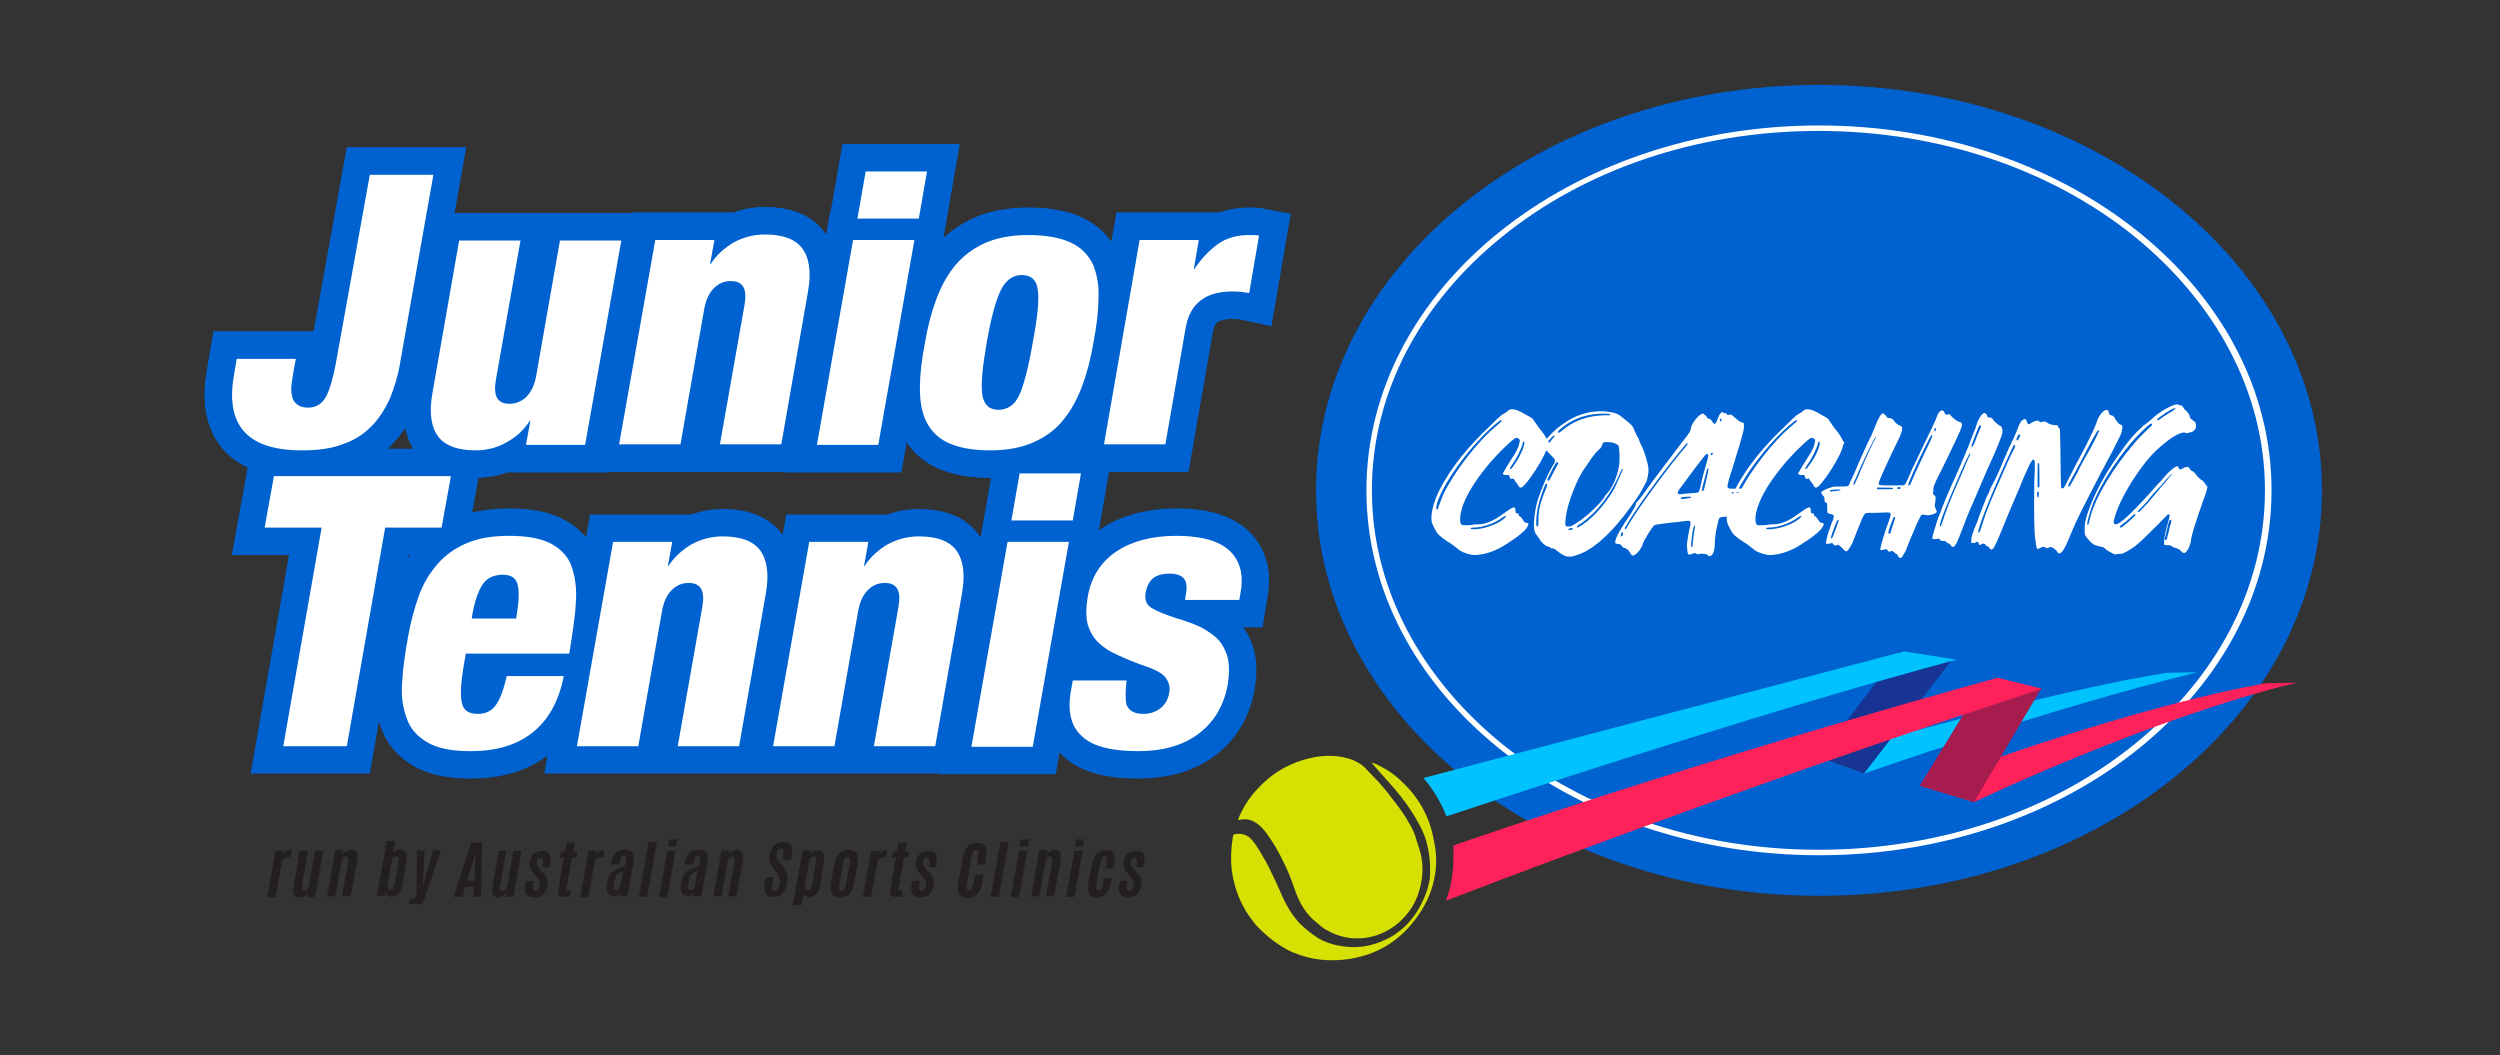
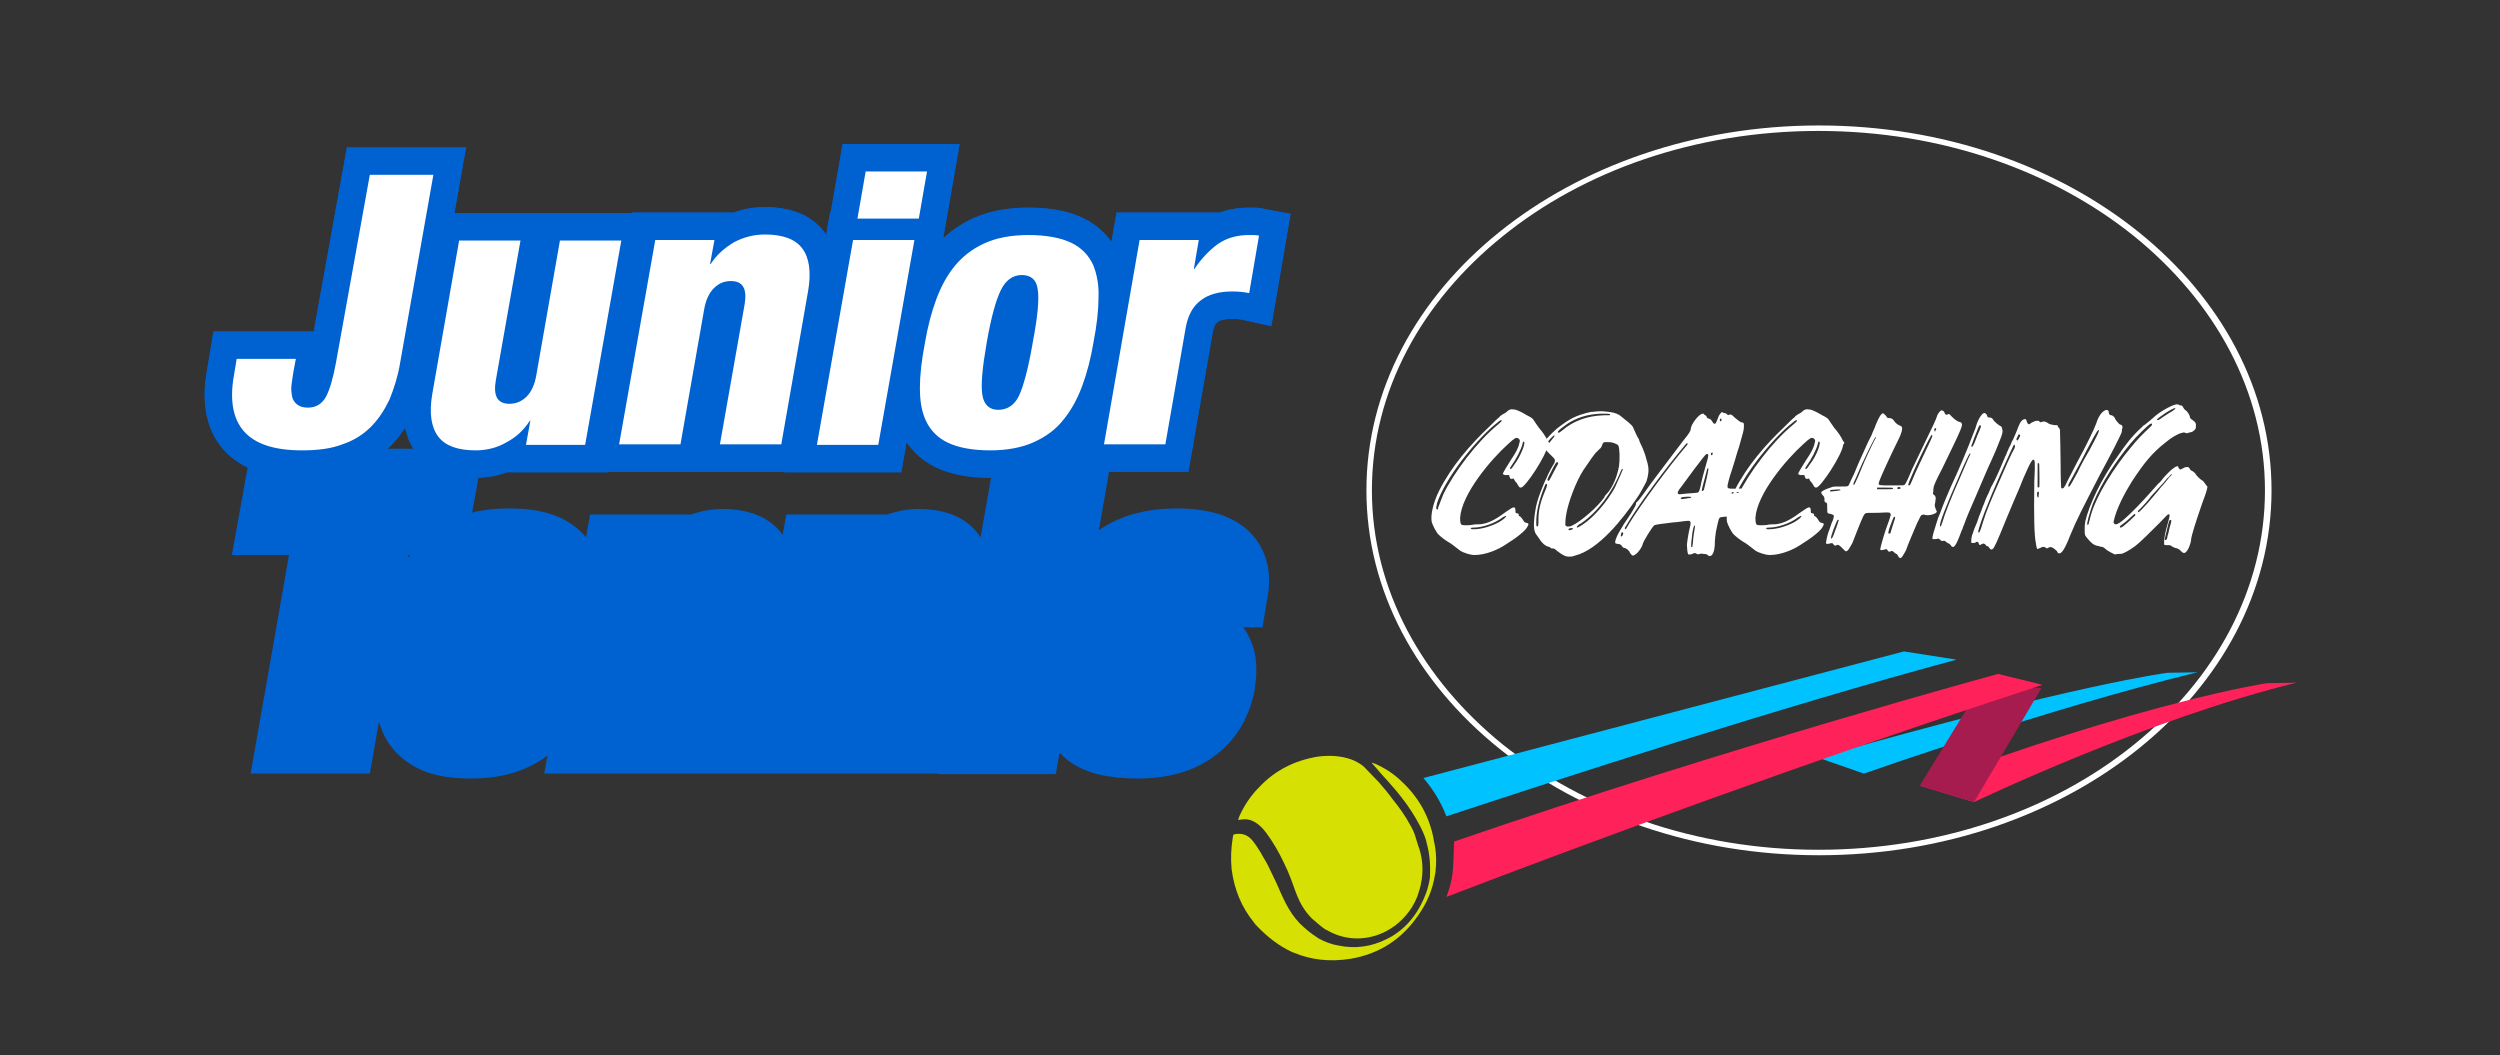
<svg xmlns="http://www.w3.org/2000/svg" id="Layer_1" x="0px" y="0px" viewBox="0 0 456.3 192.6" style="enable-background:new 0 0 456.3 192.6;" xml:space="preserve">
  <rect x="0" y="0" width="456.3" height="192.6" fill="#333333" stroke="none" />
  <style type="text/css">	.st0{fill:#0061D1;}	.st1{fill:none;stroke:#0061D1;stroke-width:10;}	.st2{fill:#0061D1;stroke:#0061D1;stroke-width:10;stroke-miterlimit:10;}	.st3{fill:#231F20;}	.st4{fill:#FFFFFF;}	.st5{fill:#FF2159;}	.st6{fill:#00C2FF;}	.st7{fill:#173394;}	.st8{fill:#A61C4F;}	.st9{fill:#D6E003;}</style>
  <path class="st0" d="M205.6,124.4c-0.2,1.9-0.2,3.3,0,4.2c0.5,1.2,1.5,1.7,3.1,1.7c1.3,0,2.3-0.4,3.2-1.1c0.8-0.7,1.3-1.6,1.5-2.7 c0.2-1,0-1.8-0.5-2.6c-0.5-0.8-1.5-1.4-3-2c-2.6-0.9-4.6-1.7-6-2.4c-1.4-0.6-2.6-1.4-3.5-2.3c-0.9-0.9-1.5-2-1.9-3.3 c-0.3-1.3-0.3-2.9,0-4.8c0.6-3.7,2.4-6.5,5.2-8.4c2.8-1.9,6.5-2.9,11-2.9c2.5,0,4.6,0.3,6.3,0.8c1.7,0.6,2.9,1.3,3.8,2.3 c0.9,1,1.4,2.1,1.7,3.4c0.2,1.2,0.2,2.6-0.1,4l-0.2,1.2h-9.9l0.1-0.7c0.3-1.6,0.2-2.6-0.3-3.2c-0.5-0.6-1.4-0.9-2.6-0.9 c-1.4,0-2.4,0.3-3.1,0.9c-0.7,0.6-1.1,1.5-1.3,2.6c-0.2,1.2,0.1,2.1,1,2.7c0.9,0.6,2.4,1.2,4.5,1.9c1.7,0.5,3.1,1,4.2,1.5 c1.1,0.5,2.1,1.2,3.1,2c1,0.9,1.6,2,2.1,3.4c0.4,1.4,0.4,3.2,0.1,5.2c-0.7,3.8-2.4,6.8-5.3,9c-2.9,2.2-6.6,3.2-11.1,3.2 c-4.9,0-8.4-0.9-10.3-2.8c-2-1.8-2.6-4.7-1.9-8.4l0.3-1.7H205.6z M186.1,86.4h11.2l-1.5,8.6h-11.2L186.1,86.4z M183.9,98.9h11.2 l-6.6,37.4h-11.2L183.9,98.9z M147.7,98.9h10.8l-0.8,4.4h0.1c1.1-1.7,2.6-3,4.3-4c1.7-0.9,3.6-1.4,5.6-1.4c3.2,0,5.5,0.8,6.8,2.5 c1.3,1.7,1.7,4.3,1.1,7.8l-4.9,28h-11.2l4.5-25.5c0.5-2.9-0.3-4.3-2.5-4.3c-1.2,0-2.2,0.4-3.1,1.3c-0.9,0.9-1.5,2.2-1.8,4l-4.3,24.5 h-11.2L147.7,98.9z M111.9,98.9h10.8l-0.8,4.4h0.1c1.1-1.7,2.6-3,4.3-4c1.7-0.9,3.6-1.4,5.6-1.4c3.2,0,5.5,0.8,6.8,2.5 c1.3,1.7,1.7,4.3,1.1,7.8l-4.9,28h-11.2l4.5-25.5c0.5-2.9-0.3-4.3-2.5-4.3c-1.2,0-2.2,0.4-3.1,1.3c-0.9,0.9-1.5,2.2-1.8,4l-4.3,24.5 h-11.2L111.9,98.9z M94.2,112.9c0.5-2.8,0.6-4.9,0.3-6.1c-0.3-1.3-1.2-1.9-2.7-1.9c-1.7,0-3,0.6-3.8,1.9c-0.8,1.3-1.5,3.3-1.9,6.1 H94.2z M85,119.4l-0.4,2.3c-0.5,3-0.6,5.2-0.3,6.6c0.3,1.4,1.3,2,2.9,2c1.4,0,2.5-0.5,3.3-1.6c0.8-1.1,1.4-2.8,2-5.3h10.4 c-0.9,4.6-2.8,8-5.7,10.3c-2.9,2.3-6.6,3.4-11.3,3.4c-3.4,0-6-0.5-7.9-1.6c-1.9-1.1-3.2-2.6-3.8-4.5c-0.7-1.9-1-4-0.8-6.4 c0.1-2.3,0.5-5.2,1.1-8.5c0.5-2.8,1.2-5.3,2-7.5c0.8-2.2,2-4.1,3.4-5.7c1.4-1.6,3.2-2.9,5.4-3.8c2.1-0.9,4.7-1.3,7.6-1.3 c3.4,0,6,0.5,7.8,1.5c1.8,1,3.1,2.4,3.7,4.3c0.6,1.8,0.9,4,0.7,6.4c-0.1,2.4-0.6,5.5-1.2,9.3H85z M58.7,96.3H48.3l1.7-9.4h32.3 l-1.7,9.4H70.3l-7,39.9H51.7L58.7,96.3z" />
  <path class="st1" d="M205.6,124.4c-0.2,1.9-0.2,3.3,0,4.2c0.5,1.2,1.5,1.7,3.1,1.7c1.3,0,2.3-0.4,3.2-1.1c0.8-0.7,1.3-1.6,1.5-2.7 c0.2-1,0-1.8-0.5-2.6c-0.5-0.8-1.5-1.4-3-2c-2.6-0.9-4.6-1.7-6-2.4c-1.4-0.6-2.6-1.4-3.5-2.3c-0.9-0.9-1.5-2-1.9-3.3 c-0.3-1.3-0.3-2.9,0-4.8c0.6-3.7,2.4-6.5,5.2-8.4c2.8-1.9,6.5-2.9,11-2.9c2.5,0,4.6,0.3,6.3,0.8c1.7,0.6,2.9,1.3,3.8,2.3 c0.9,1,1.4,2.1,1.7,3.4c0.2,1.2,0.2,2.6-0.1,4l-0.2,1.2h-9.9l0.1-0.7c0.3-1.6,0.2-2.6-0.3-3.2c-0.5-0.6-1.4-0.9-2.6-0.9 c-1.4,0-2.4,0.3-3.1,0.9c-0.7,0.6-1.1,1.5-1.3,2.6c-0.2,1.2,0.1,2.1,1,2.7c0.9,0.6,2.4,1.2,4.5,1.9c1.7,0.5,3.1,1,4.2,1.5 c1.1,0.5,2.1,1.2,3.1,2c1,0.9,1.6,2,2.1,3.4c0.4,1.4,0.4,3.2,0.1,5.2c-0.7,3.8-2.4,6.8-5.3,9c-2.9,2.2-6.6,3.2-11.1,3.2 c-4.9,0-8.4-0.9-10.3-2.8c-2-1.8-2.6-4.7-1.9-8.4l0.3-1.7H205.6z M186.1,86.4h11.2l-1.5,8.6h-11.2L186.1,86.4z M183.9,98.9h11.2 l-6.6,37.4h-11.2L183.9,98.9z M147.7,98.9h10.8l-0.8,4.4h0.1c1.1-1.7,2.6-3,4.3-4c1.7-0.9,3.6-1.4,5.6-1.4c3.2,0,5.5,0.8,6.8,2.5 c1.3,1.7,1.7,4.3,1.1,7.8l-4.9,28h-11.2l4.5-25.5c0.5-2.9-0.3-4.3-2.5-4.3c-1.2,0-2.2,0.4-3.1,1.3c-0.9,0.9-1.5,2.2-1.8,4l-4.3,24.5 h-11.2L147.7,98.9z M111.9,98.9h10.8l-0.8,4.4h0.1c1.1-1.7,2.6-3,4.3-4c1.7-0.9,3.6-1.4,5.6-1.4c3.2,0,5.5,0.8,6.8,2.5 c1.3,1.7,1.7,4.3,1.1,7.8l-4.9,28h-11.2l4.5-25.5c0.5-2.9-0.3-4.3-2.5-4.3c-1.2,0-2.2,0.4-3.1,1.3c-0.9,0.9-1.5,2.2-1.8,4l-4.3,24.5 h-11.2L111.9,98.9z M94.2,112.9c0.5-2.8,0.6-4.9,0.3-6.1c-0.3-1.3-1.2-1.9-2.7-1.9c-1.7,0-3,0.6-3.8,1.9c-0.8,1.3-1.5,3.3-1.9,6.1 H94.2z M85,119.4l-0.4,2.3c-0.5,3-0.6,5.2-0.3,6.6c0.3,1.4,1.3,2,2.9,2c1.4,0,2.5-0.5,3.3-1.6c0.8-1.1,1.4-2.8,2-5.3h10.4 c-0.9,4.6-2.8,8-5.7,10.3c-2.9,2.3-6.6,3.4-11.3,3.4c-3.4,0-6-0.5-7.9-1.6c-1.9-1.1-3.2-2.6-3.8-4.5c-0.7-1.9-1-4-0.8-6.4 c0.1-2.3,0.5-5.2,1.1-8.5c0.5-2.8,1.2-5.3,2-7.5c0.8-2.2,2-4.1,3.4-5.7c1.4-1.6,3.2-2.9,5.4-3.8c2.1-0.9,4.7-1.3,7.6-1.3 c3.4,0,6,0.5,7.8,1.5c1.8,1,3.1,2.4,3.7,4.3c0.6,1.8,0.9,4,0.7,6.4c-0.1,2.4-0.6,5.5-1.2,9.3H85z M58.7,96.3H48.3l1.7-9.4h32.3 l-1.7,9.4H70.3l-7,39.9H51.7L58.7,96.3z" />
  <path class="st2" d="M208,43.8h10.8l-0.9,5.3h0.1c1.2-1.8,2.6-3.3,4.2-4.5c1.7-1.2,3.6-1.7,5.8-1.7c0.7,0,1.3,0,1.8,0.1L228,53.5 c-0.9-0.2-2-0.3-3.1-0.3c-2.3,0-4.3,0.5-5.7,1.6c-1.5,1.1-2.4,2.8-2.8,5.1l-3.7,21.2h-11.2L208,43.8z M173,80.8 c-1.9-0.9-3.2-2.3-4-4c-0.8-1.7-1.1-3.7-1.1-6c0-2.3,0.3-5,0.9-8.1c0.5-3,1.2-5.7,2.1-8.1c0.9-2.4,2-4.4,3.4-6.1s3.2-3.1,5.4-4.1 c2.2-1,4.9-1.5,8-1.5c3.3,0,5.9,0.5,7.8,1.4c1.9,0.9,3.2,2.3,4,4c0.7,1.7,1.1,3.7,1,6c0,2.3-0.3,5-0.9,8.1c-0.5,3-1.2,5.7-2.1,8.1 c-0.9,2.4-2,4.4-3.4,6.1c-1.4,1.8-3.2,3.1-5.4,4.1c-2.2,1-4.9,1.5-8,1.5C177.5,82.2,174.9,81.7,173,80.8 M189.4,52.8 c-0.2-1.7-1.2-2.6-2.9-2.6c-1.6,0-2.9,0.9-3.8,2.7c-0.9,1.8-1.8,5-2.6,9.6c-0.8,4.6-1.1,7.8-0.8,9.6c0.3,1.8,1.3,2.7,2.9,2.7 c1.7,0,3-0.9,3.8-2.6c0.8-1.7,1.7-5,2.5-9.7C189.4,57.8,189.7,54.5,189.4,52.8 M158,31.3h11.2l-1.5,8.6h-11.2L158,31.3z M155.7,43.8 h11.2l-6.6,37.4h-11.2L155.7,43.8z M119.6,43.8h10.8l-0.8,4.4h0.1c1.1-1.7,2.6-3,4.3-4c1.7-0.9,3.6-1.4,5.6-1.4 c3.2,0,5.5,0.8,6.8,2.5c1.3,1.7,1.7,4.3,1.1,7.8l-4.9,28h-11.2l4.5-25.5c0.5-2.9-0.3-4.3-2.5-4.3c-1.2,0-2.2,0.4-3.1,1.3 c-0.9,0.9-1.5,2.2-1.8,4l-4.3,24.5H113L119.6,43.8z M106.8,81.2H96l0.8-4.4h-0.1c-1.1,1.7-2.5,3-4.2,3.9c-1.7,1-3.6,1.5-5.7,1.5 c-3.2,0-5.5-0.8-6.8-2.5c-1.3-1.7-1.7-4.3-1.1-7.8l4.9-28h11.2l-4.5,25.5c-0.5,2.9,0.3,4.3,2.5,4.3c1.1,0,2.2-0.4,3.1-1.3 c0.9-0.9,1.5-2.2,1.8-4l4.3-24.5h11.2L106.8,81.2z M67.5,31.9h11.6l-6.1,34.5c-0.4,2.4-1.1,4.5-1.9,6.5c-0.9,1.9-2,3.6-3.4,5 c-1.4,1.4-3.1,2.5-5.2,3.2c-2.1,0.8-4.5,1.1-7.4,1.1c-5.1,0-8.6-1.2-10.6-3.5c-2-2.3-2.6-5.7-1.8-10.2l0.5-3h10.8l-0.4,2.1 c-0.2,1.1-0.3,2-0.4,2.7c-0.1,0.7,0,1.4,0.1,2c0.1,0.6,0.4,1.1,0.9,1.5c0.5,0.4,1.1,0.6,2,0.6c1.5,0,2.6-0.7,3.3-2 c0.7-1.3,1.3-3.4,1.8-6.1L67.5,31.9z" />
  <path class="st1" d="M208,43.8h10.8l-0.9,5.3h0.1c1.2-1.8,2.6-3.3,4.2-4.5c1.7-1.2,3.6-1.7,5.8-1.7c0.7,0,1.3,0,1.8,0.1L228,53.5 c-0.9-0.2-2-0.3-3.1-0.3c-2.3,0-4.3,0.5-5.7,1.6c-1.5,1.1-2.4,2.8-2.8,5.1l-3.7,21.2h-11.2L208,43.8z M173,80.8 c-1.9-0.9-3.2-2.3-4-4c-0.8-1.7-1.1-3.7-1.1-6c0-2.3,0.3-5,0.9-8.1c0.5-3,1.2-5.7,2.1-8.1c0.9-2.4,2-4.4,3.4-6.1s3.2-3.1,5.4-4.1 c2.2-1,4.9-1.5,8-1.5c3.3,0,5.9,0.5,7.8,1.4c1.9,0.9,3.2,2.3,4,4c0.7,1.7,1.1,3.7,1,6c0,2.3-0.3,5-0.9,8.1c-0.5,3-1.2,5.7-2.1,8.1 c-0.9,2.4-2,4.4-3.4,6.1c-1.4,1.8-3.2,3.1-5.4,4.1c-2.2,1-4.9,1.5-8,1.5C177.5,82.2,174.9,81.7,173,80.8z M189.4,52.8 c-0.2-1.7-1.2-2.6-2.9-2.6c-1.6,0-2.9,0.9-3.8,2.7c-0.9,1.8-1.8,5-2.6,9.6c-0.8,4.6-1.1,7.8-0.8,9.6c0.3,1.8,1.3,2.7,2.9,2.7 c1.7,0,3-0.9,3.8-2.6c0.8-1.7,1.7-5,2.5-9.7C189.4,57.8,189.7,54.5,189.4,52.8z M158,31.3h11.2l-1.5,8.6h-11.2L158,31.3z  M155.7,43.8h11.2l-6.6,37.4h-11.2L155.7,43.8z M119.6,43.8h10.8l-0.8,4.4h0.1c1.1-1.7,2.6-3,4.3-4c1.7-0.9,3.6-1.4,5.6-1.4 c3.2,0,5.5,0.8,6.8,2.5c1.3,1.7,1.7,4.3,1.1,7.8l-4.9,28h-11.2l4.5-25.5c0.5-2.9-0.3-4.3-2.5-4.3c-1.2,0-2.2,0.4-3.1,1.3 c-0.9,0.9-1.5,2.2-1.8,4l-4.3,24.5H113L119.6,43.8z M106.8,81.2H96l0.8-4.4h-0.1c-1.1,1.7-2.5,3-4.2,3.9c-1.7,1-3.6,1.5-5.7,1.5 c-3.2,0-5.5-0.8-6.8-2.5c-1.3-1.7-1.7-4.3-1.1-7.8l4.9-28h11.2l-4.5,25.5c-0.5,2.9,0.3,4.3,2.5,4.3c1.1,0,2.2-0.4,3.1-1.3 c0.9-0.9,1.5-2.2,1.8-4l4.3-24.5h11.2L106.8,81.2z M67.5,31.9h11.6l-6.1,34.5c-0.4,2.4-1.1,4.5-1.9,6.5c-0.9,1.9-2,3.6-3.4,5 c-1.4,1.4-3.1,2.5-5.2,3.2c-2.1,0.8-4.5,1.1-7.4,1.1c-5.1,0-8.6-1.2-10.6-3.5c-2-2.3-2.6-5.7-1.8-10.2l0.5-3h10.8l-0.4,2.1 c-0.2,1.1-0.3,2-0.4,2.7c-0.1,0.7,0,1.4,0.1,2c0.1,0.6,0.4,1.1,0.9,1.5c0.5,0.4,1.1,0.6,2,0.6c1.5,0,2.6-0.7,3.3-2 c0.7-1.3,1.3-3.4,1.8-6.1L67.5,31.9z" />
-   <path class="st3" d="M205.8,159.4c0,0,0.1,0.2,0.3,0.4c0.2,0.2,0.3,0.3,0.3,0.3c0.4,0.5,0.6,1,0.5,1.6c-0.1,0.3-0.1,0.5-0.3,0.7 c-0.1,0.1-0.3,0.2-0.5,0.2c-0.4,0-0.5-0.4-0.4-1.1l0.1-0.7h-1.4l-0.1,0.5c-0.2,0.9-0.1,1.5,0.2,1.9c0.3,0.4,0.7,0.6,1.4,0.6 c0.7,0,1.2-0.2,1.6-0.5c0.4-0.4,0.6-0.9,0.8-1.6c0.2-0.9-0.1-1.8-0.8-2.5l-0.7-0.7c-0.3-0.4-0.5-0.8-0.4-1.2 c0.1-0.3,0.1-0.5,0.2-0.6c0.1-0.1,0.3-0.2,0.5-0.2s0.3,0.1,0.4,0.3c0.1,0.2,0,0.5,0,0.9l-0.1,0.6h1.3l0.1-0.5 c0.2-0.9,0.1-1.5-0.1-1.9c-0.2-0.4-0.7-0.6-1.3-0.6c-1.3,0-2.1,0.7-2.4,2.1C205,158.1,205.2,158.8,205.8,159.4 M201.9,163.1 c0.4-0.4,0.6-1.1,0.8-1.9l0.2-0.9h-1.4l-0.2,1c0,0,0,0.1,0,0.1c0,0.1-0.1,0.3-0.1,0.4c-0.1,0.5-0.4,0.7-0.7,0.7 c-0.2,0-0.4-0.1-0.4-0.3c-0.1-0.2,0-0.5,0-0.9l0.7-3.8c0.1-0.4,0.2-0.7,0.3-0.9c0.1-0.2,0.3-0.3,0.5-0.3c0.2,0,0.4,0.1,0.4,0.2 c0.1,0.1,0.1,0.5,0,1l-0.2,1h1.4l0.2-0.9c0.1-0.8,0.1-1.4-0.1-1.8c-0.2-0.4-0.7-0.6-1.4-0.6c-0.7,0-1.2,0.2-1.6,0.5 c-0.5,0.4-0.9,1.3-1.1,2.5l-0.5,2.7c-0.2,0.9-0.1,1.7,0.1,2.2c0.2,0.5,0.7,0.7,1.6,0.7C201,163.8,201.5,163.5,201.9,163.1  M197.7,154.5l0.2-1.3h-1.5l-0.2,1.3H197.7z M196.1,163.7l1.5-8.4h-1.5l-1.5,8.4H196.1z M191.6,155.4c-0.3,0.2-0.5,0.5-0.6,0.8 l0.2-1h-1.5l-1.5,8.4h1.5l1.1-6.3c0.1-0.3,0.2-0.5,0.3-0.7c0.2-0.2,0.3-0.3,0.5-0.3c0.2,0,0.4,0.1,0.4,0.2c0.1,0.1,0.1,0.3,0.1,0.6 l-1.2,6.5h1.5l1.2-6.6c0.2-1.3-0.2-1.9-1.1-1.9C192.2,155.1,191.9,155.2,191.6,155.4 M187.6,154.5l0.2-1.3h-1.5l-0.2,1.3H187.6z  M186,163.7l1.5-8.4H186l-1.5,8.4H186z M182.3,163.7l1.8-10h-1.5l-1.8,10H182.3z M179.3,161l0.2-1.4h-1.5l-0.3,1.4 c-0.1,0.5-0.2,0.9-0.3,1.2c-0.1,0.2-0.3,0.3-0.6,0.3c-0.2,0-0.4-0.1-0.4-0.3c-0.1-0.2,0-0.6,0.1-1.1l0.8-4.6 c0.1-0.5,0.2-0.8,0.3-1.1c0.1-0.2,0.3-0.3,0.6-0.3c0.3,0,0.4,0.1,0.4,0.3c0,0.2,0,0.6-0.1,1.1l-0.2,1.3h1.5l0.2-1.4 c0.3-1.8-0.2-2.6-1.6-2.6c-0.4,0-0.8,0.1-1.1,0.2c-0.8,0.4-1.4,1.3-1.6,2.8l-0.8,4.3c-0.2,0.9-0.1,1.6,0.2,2.1 c0.3,0.5,0.8,0.7,1.5,0.7c0.7,0,1.3-0.2,1.7-0.7C178.9,162.6,179.2,161.9,179.3,161 M167.9,159.4c0,0,0.1,0.2,0.3,0.4 c0.2,0.2,0.3,0.3,0.3,0.3c0.4,0.5,0.6,1,0.5,1.6c-0.1,0.3-0.1,0.5-0.3,0.7c-0.1,0.1-0.3,0.2-0.5,0.2c-0.4,0-0.5-0.4-0.4-1.1l0.1-0.7 h-1.4l-0.1,0.5c-0.2,0.9-0.1,1.5,0.2,1.9c0.3,0.4,0.7,0.6,1.4,0.6c0.7,0,1.2-0.2,1.6-0.5c0.4-0.4,0.6-0.9,0.8-1.6 c0.2-0.9-0.1-1.8-0.8-2.5l-0.7-0.7c-0.3-0.4-0.5-0.8-0.4-1.2c0-0.3,0.1-0.5,0.2-0.6s0.3-0.2,0.5-0.2c0.2,0,0.3,0.1,0.4,0.3 c0.1,0.2,0,0.5,0,0.9l-0.1,0.6h1.3l0.1-0.5c0.2-0.9,0.1-1.5-0.1-1.9c-0.2-0.4-0.7-0.6-1.3-0.6c-1.3,0-2.1,0.7-2.4,2.1 C167.1,158.1,167.3,158.8,167.9,159.4 M164.6,163.7l0.2-1.1c-0.4,0-0.6,0-0.7-0.1c-0.1-0.1-0.1-0.2-0.1-0.4l1-5.6h0.8l0.2-1.1h-0.8 l0.3-1.6H164l-0.3,1.6H163l-0.2,1.1h0.7l-1,5.9c-0.1,0.5-0.1,0.8,0.1,1c0.1,0.2,0.5,0.3,1,0.3H164.6z M161,155.4 c-0.3,0.2-0.5,0.4-0.6,0.8l0.2-0.9H159l-1.5,8.4h1.5l1.2-6.7c0.1-0.2,0.3-0.3,0.6-0.4c0.3-0.1,0.6-0.2,0.9-0.2l0.1-0.3 c0.1-0.6,0.2-0.9,0.1-0.9C161.6,155.1,161.3,155.2,161,155.4 M154.4,163.6c0.8-0.3,1.3-1.2,1.5-2.6l0.6-3.2c0.3-1.8-0.2-2.7-1.6-2.7 c-1.4,0-2.3,0.9-2.6,2.7l-0.6,3.2c-0.2,0.9-0.1,1.6,0.1,2.1c0.2,0.5,0.7,0.7,1.5,0.7C153.7,163.8,154.1,163.7,154.4,163.6  M153.3,162.5c-0.2-0.1-0.2-0.5-0.1-1.1l0.7-3.8c0.1-0.4,0.2-0.7,0.3-0.9c0.1-0.2,0.3-0.3,0.5-0.3s0.4,0.1,0.4,0.3 c0.1,0.2,0,0.5,0,0.9l-0.7,3.8c-0.1,0.4-0.2,0.7-0.3,0.9c-0.1,0.2-0.3,0.3-0.5,0.3C153.4,162.6,153.3,162.5,153.3,162.5 M147,161.2 l0.6-3.6c0.1-0.5,0.2-0.8,0.3-1c0.1-0.2,0.3-0.3,0.6-0.3c0.1,0,0.2,0,0.3,0.1c0.2,0.1,0.2,0.5,0.1,1.2l-0.6,3.5 c-0.1,0.5-0.2,0.9-0.3,1.1c-0.1,0.2-0.3,0.3-0.6,0.3c-0.2,0-0.4-0.1-0.4-0.3C146.9,162,146.9,161.7,147,161.2 M146.3,165.3l0.4-2.1 c0.1,0.2,0.2,0.3,0.4,0.4c0.2,0.1,0.4,0.2,0.6,0.2c0.2,0,0.4,0,0.6-0.1c0.3-0.1,0.6-0.4,0.9-0.7c0.3-0.4,0.5-1.1,0.6-2.1l0.5-3.1 c0.1-0.6,0.1-1.2,0.1-1.6c0-0.4-0.2-0.7-0.5-0.9c-0.2-0.1-0.4-0.1-0.6-0.1s-0.5,0.1-0.8,0.2c-0.3,0.1-0.5,0.4-0.6,0.6l0.1-0.8h-1.5 l-1.8,10H146.3z M139.7,163c0.2,0.5,0.7,0.7,1.5,0.7c0.8,0,1.4-0.2,1.7-0.7c0.4-0.4,0.7-1.1,0.8-2c0.1-0.5,0.1-1-0.1-1.5 c-0.1-0.5-0.4-0.9-0.7-1.3l-0.7-0.9c-0.2-0.3-0.4-0.5-0.4-0.7c-0.1-0.2-0.1-0.4,0-0.8c0.1-0.3,0.1-0.6,0.3-0.7 c0.1-0.2,0.3-0.2,0.5-0.2s0.4,0.1,0.4,0.3c0,0.2,0,0.6-0.1,1L143,157h1.4l0.1-0.6c0.2-0.9,0.1-1.6-0.1-2c-0.2-0.5-0.7-0.7-1.4-0.7 c-0.8,0-1.3,0.2-1.7,0.6c-0.4,0.4-0.6,1-0.8,1.8c-0.1,0.5-0.1,0.9,0.1,1.3s0.3,0.8,0.6,1.1l0.6,0.8c0.3,0.3,0.4,0.7,0.5,1 c0.1,0.3,0.1,0.7,0,1.1s-0.2,0.7-0.3,0.9s-0.3,0.3-0.6,0.3c-0.3,0-0.4-0.1-0.5-0.3c-0.1-0.2,0-0.6,0.1-1.2l0.2-1h-1.4l-0.2,0.9 C139.4,161.8,139.5,162.5,139.7,163 M133.6,155.4c-0.3,0.2-0.5,0.5-0.6,0.8l0.2-1h-1.5l-1.5,8.4h1.5l1.1-6.3 c0.1-0.3,0.2-0.5,0.3-0.7c0.2-0.2,0.3-0.3,0.5-0.3c0.2,0,0.4,0.1,0.4,0.2c0.1,0.1,0.1,0.3,0.1,0.6l-1.2,6.5h1.5l1.2-6.6 c0.2-1.3-0.2-1.9-1.1-1.9C134.2,155.1,133.8,155.2,133.6,155.4 M126.1,163.5c0.2-0.2,0.4-0.4,0.5-0.7l-0.1,0.8h1.5l1.1-6 c0.1-0.8,0.1-1.5-0.1-1.9c-0.2-0.4-0.7-0.6-1.5-0.6c-0.8,0-1.3,0.2-1.7,0.6c-0.4,0.4-0.6,1-0.8,1.8l0,0.3h1.5l0.1-0.4 c0.1-0.4,0.2-0.7,0.3-0.9c0.1-0.2,0.3-0.3,0.5-0.3s0.4,0.1,0.4,0.2c0,0.2,0,0.5-0.1,0.9l-0.1,0.7c-0.1,0-0.2,0.1-0.4,0.2 c-0.2,0.1-0.4,0.1-0.5,0.2c-0.6,0.2-1.1,0.5-1.4,0.7c-0.5,0.4-0.7,0.9-0.9,1.6l-0.1,0.5c-0.1,0.7-0.1,1.3,0.1,1.7 c0.2,0.4,0.5,0.6,1.1,0.6C125.6,163.7,125.9,163.7,126.1,163.5 M126.8,161.9c-0.1,0.2-0.2,0.3-0.3,0.4c-0.1,0.1-0.3,0.2-0.5,0.2 c-0.2,0-0.3-0.1-0.4-0.3c-0.1-0.2,0-0.5,0-0.8l0.2-0.9c0.1-0.4,0.2-0.7,0.4-0.9c0.2-0.2,0.6-0.4,1.1-0.6L126.8,161.9z M123.4,154.5 l0.2-1.3h-1.5l-0.2,1.3H123.4z M121.8,163.7l1.5-8.4h-1.5l-1.5,8.4H121.8z M118.1,163.7l1.8-10h-1.5l-1.8,10H118.1z M112.6,163.5 c0.2-0.2,0.4-0.4,0.5-0.7l-0.1,0.8h1.5l1.1-6c0.1-0.8,0.1-1.5-0.1-1.9c-0.2-0.4-0.7-0.6-1.5-0.6s-1.3,0.2-1.7,0.6 c-0.4,0.4-0.6,1-0.8,1.8l0,0.3h1.5l0.1-0.4c0.1-0.4,0.2-0.7,0.3-0.9c0.1-0.2,0.3-0.3,0.5-0.3s0.4,0.1,0.4,0.2c0,0.2,0,0.5-0.1,0.9 l-0.1,0.7c-0.1,0-0.2,0.1-0.4,0.2c-0.2,0.1-0.4,0.1-0.5,0.2c-0.6,0.2-1.1,0.5-1.4,0.7c-0.5,0.4-0.7,0.9-0.9,1.6l-0.1,0.5 c-0.1,0.7-0.1,1.3,0.1,1.7c0.2,0.4,0.5,0.6,1.1,0.6C112.1,163.7,112.3,163.7,112.6,163.5 M113.2,161.9c-0.1,0.2-0.2,0.3-0.3,0.4 c-0.1,0.1-0.3,0.2-0.5,0.2c-0.2,0-0.3-0.1-0.4-0.3c-0.1-0.2,0-0.5,0-0.8l0.2-0.9c0.1-0.4,0.2-0.7,0.4-0.9c0.2-0.2,0.6-0.4,1.1-0.6 L113.2,161.9z M109.3,155.4c-0.3,0.2-0.5,0.4-0.6,0.8l0.2-0.9h-1.5l-1.5,8.4h1.5l1.2-6.7c0.1-0.2,0.3-0.3,0.6-0.4 c0.3-0.1,0.6-0.2,0.9-0.2l0.1-0.3c0.1-0.6,0.2-0.9,0.1-0.9C109.9,155.1,109.6,155.2,109.3,155.4 M104,163.7l0.2-1.1 c-0.4,0-0.6,0-0.7-0.1c-0.1-0.1-0.1-0.2-0.1-0.4l1-5.6h0.8l0.2-1.1h-0.8l0.3-1.6h-1.5l-0.3,1.6h-0.7l-0.2,1.1h0.7l-1,5.9 c-0.1,0.5-0.1,0.8,0.1,1c0.1,0.2,0.5,0.3,1,0.3H104z M97.4,159.4c0,0,0.1,0.2,0.3,0.4c0.2,0.2,0.3,0.3,0.3,0.3 c0.4,0.5,0.6,1,0.5,1.6c-0.1,0.3-0.1,0.5-0.3,0.7c-0.1,0.1-0.3,0.2-0.5,0.2c-0.4,0-0.5-0.4-0.4-1.1l0.1-0.7h-1.4l-0.1,0.5 c-0.2,0.9-0.1,1.5,0.2,1.9c0.3,0.4,0.7,0.6,1.4,0.6c0.7,0,1.2-0.2,1.6-0.5c0.4-0.4,0.6-0.9,0.8-1.6c0.2-0.9-0.1-1.8-0.8-2.5 l-0.7-0.7c-0.3-0.4-0.5-0.8-0.4-1.2c0-0.3,0.1-0.5,0.2-0.6s0.3-0.2,0.5-0.2c0.2,0,0.3,0.1,0.4,0.3c0.1,0.2,0,0.5,0,0.9l-0.1,0.6h1.3 l0.1-0.5c0.2-0.9,0.1-1.5-0.1-1.9c-0.2-0.4-0.7-0.6-1.3-0.6c-1.3,0-2.1,0.7-2.4,2.1C96.6,158.1,96.9,158.8,97.4,159.4 M92.4,162.8 l-0.2,0.9h1.5l1.5-8.4h-1.5l-1.1,6.3c-0.1,0.7-0.4,1-0.9,1c-0.2,0-0.4-0.1-0.4-0.2c-0.1-0.2-0.1-0.4,0-0.8l1.1-6.3H91l-1.1,6.5 c-0.2,1.3,0.1,2,1.1,2C91.6,163.8,92.1,163.4,92.4,162.8 M84.4,163.7l0.5-1.8h1.6l-0.1,1.8h1.4l0.2-9.9h-2l-3.2,9.9H84.4z  M85.3,160.7l1.5-5h0l-0.2,5H85.3z M76.2,165.1c0.4,0,0.7-0.1,0.8-0.2c0.2-0.2,0.3-0.5,0.5-0.9l3-8.8h-1.4l-1.3,4.3l-0.6,2.3h-0.1 l0.2-2.3l0.2-4.3h-1.4l-0.1,8c0,0.2,0,0.3,0,0.4c0,0.1,0,0.2-0.1,0.2c0,0.1-0.1,0.1-0.2,0.2c-0.1,0-0.3,0-0.4,0h-0.5l-0.2,1H76.2z  M70.8,161.1l0.6-3.5c0.1-0.5,0.2-0.8,0.3-1c0.1-0.2,0.3-0.3,0.6-0.3c0.1,0,0.2,0,0.3,0.1c0.2,0.1,0.2,0.5,0.1,1.2l-0.6,3.4 c-0.1,0.5-0.2,0.9-0.3,1.1c-0.1,0.2-0.3,0.3-0.5,0.3c-0.3,0-0.4-0.1-0.5-0.3C70.7,162,70.7,161.6,70.8,161.1 M71.5,163.7L71.5,163.7 c0.3,0,0.5-0.1,0.8-0.2c0.6-0.3,1-1.1,1.2-2.3c0,0,0,0,0,0l0.6-3.6c0.1-0.6,0.1-1.1,0.1-1.6c-0.1-0.6-0.5-1-1.3-1 c-0.2,0-0.5,0.1-0.7,0.2c-0.2,0.1-0.4,0.3-0.5,0.5l0.4-2.2h-1.5l-1.8,10h1.5l0.1-0.8C70.6,163.4,71,163.7,71.5,163.7 M63.1,155.4 c-0.3,0.2-0.5,0.5-0.6,0.8l0.2-1h-1.5l-1.5,8.4h1.5l1.1-6.3c0.1-0.3,0.2-0.5,0.3-0.7c0.2-0.2,0.3-0.3,0.5-0.3c0.2,0,0.4,0.1,0.4,0.2 c0.1,0.1,0.1,0.3,0.1,0.6l-1.2,6.5H64l1.2-6.6c0.2-1.3-0.2-1.9-1.1-1.9C63.7,155.1,63.4,155.2,63.1,155.4 M56.2,162.8l-0.2,0.9h1.5 l1.5-8.4h-1.5l-1.1,6.3c-0.1,0.7-0.4,1-0.9,1c-0.2,0-0.4-0.1-0.4-0.2s-0.1-0.4,0-0.8l1.1-6.3h-1.5l-1.1,6.5c-0.2,1.3,0.1,2,1.1,2 C55.4,163.8,55.8,163.4,56.2,162.8 M52.2,155.4c-0.3,0.2-0.5,0.4-0.6,0.8l0.2-0.9h-1.5l-1.5,8.4h1.5l1.2-6.7 c0.1-0.2,0.3-0.3,0.6-0.4c0.3-0.1,0.6-0.2,0.9-0.2l0.1-0.3c0.1-0.6,0.2-0.9,0.1-0.9C52.8,155.1,52.5,155.2,52.2,155.4" />
-   <path class="st0" d="M332,163.5c50.7,0,91.8-33.1,91.8-74s-41.1-74-91.8-74s-91.8,33.1-91.8,74S281.3,163.5,332,163.5" />
  <path class="st4" d="M414,89.5h-0.6c0,18.1-9.1,34.5-23.9,46.4c-14.7,11.9-35.1,19.2-57.6,19.2c-22.5,0-42.8-7.4-57.6-19.2 c-14.7-11.9-23.9-28.3-23.9-46.4s9.1-34.5,23.9-46.4c14.7-11.9,35.1-19.2,57.6-19.2c22.5,0,42.8,7.3,57.6,19.2 c14.7,11.9,23.9,28.3,23.9,46.4H414h0.6c0-36.8-37-66.6-82.6-66.6c-45.6,0-82.6,29.8-82.6,66.6s37,66.6,82.6,66.6 c45.6,0,82.6-29.8,82.6-66.6H414z" />
  <path class="st5" d="M360.3,146.4c0,0,31.7-15.2,58.9-21.8l-5.5,0.1c0,0-22.1,3.3-63.3,18.7L360.3,146.4z" />
  <path class="st6" d="M340.2,141.2c0,0,33.7-11.9,60.9-18.5l-5.5,0.1c0,0-16.8,2.1-63.7,15.5L340.2,141.2z" />
-   <polygon class="st7" points="356.3,120.4 340.2,141.2 332,138.3 346.7,118.9 " />
  <polygon class="st8" points="372.6,125.6 360.3,146.4 350.4,143.4 361.6,125.1 " />
  <path class="st6" d="M264,149c20.3-6.7,61.1-20,93.1-28.6l-9.6-1.5l-82,21.6l-5.7,1.5C261.6,144.1,263,146.4,264,149" />
-   <path class="st5" d="M265.1,159.6c0,0.2-0.1,0.4-0.1,0.7c-0.2,1.4-0.6,2.8-1.1,4.1c25.3-9.7,66.4-24.9,108.8-38.7l-8.1-2 c0,0-49.3,13.4-99.3,30.6C265.3,156.1,265.3,157.9,265.1,159.6" />
+   <path class="st5" d="M265.1,159.6c-0.2,1.4-0.6,2.8-1.1,4.1c25.3-9.7,66.4-24.9,108.8-38.7l-8.1-2 c0,0-49.3,13.4-99.3,30.6C265.3,156.1,265.3,157.9,265.1,159.6" />
  <path class="st9" d="M259.5,160.5c0,0.2-0.1,0.4-0.1,0.5c-0.1,0.8-0.4,1.7-0.7,2.6c-0.5,1.3-1.3,2.6-2.2,3.6 c-0.8,0.9-1.7,1.7-2.7,2.3c-3.3,2.1-7.5,2.4-11,0.6c-0.1-0.1-0.2-0.1-0.4-0.2c-0.1-0.1-0.3-0.2-0.4-0.2c-0.7-0.4-2-1.6-2.6-2.1 c-2.7-2.8-2.9-5.3-4.4-8.7c-0.2-0.5-0.5-1-0.7-1.5c-0.9-1.9-2-3.8-3.2-5.4c-1.1-1.5-2.7-2.8-4.6-2.4c-0.1,0-0.3,0-0.4,0.1l-0.1-0.1 c0.1-0.2,0.1-0.4,0.2-0.6c0.9-2,2.1-3.8,3.6-5.3c2.9-3.1,6.5-4.9,10.7-5.6c3-0.4,5.2,0.1,6.6,0.7c1.1,0.5,1.7,1,1.9,1.2 c0.9,0.9,1.7,1.8,2.6,2.7c0.9,1,1.8,2.1,2.6,3.2c1.2,1.5,2.3,3,3.2,4.7c0.4,0.7,0.8,1.5,1,2.3c0.1,0.4,0.3,0.9,0.4,1.3 C259.6,156.3,259.8,158.4,259.5,160.5" />
  <path class="st9" d="M262,159.2c0,0.2-0.1,0.4-0.1,0.5c-0.4,2.6-1.4,5-3,7.3c-3,4.4-7.1,7.1-12.4,8c-3.8,0.6-7.2,0.2-10.3-1.1 c-0.1,0-0.2-0.1-0.3-0.1c-2.4-1.1-4.5-2.7-6.5-4.8c-0.2-0.2-0.4-0.4-0.5-0.6c-2.3-2.8-3.6-6-4.1-9.7c-0.2-2-0.1-3.9,0.2-5.8 c0.1-0.7,0.1-0.6,0.8-0.7c1.1-0.1,2,0.3,2.7,1.1c0.6,0.7,1.1,1.5,1.6,2.3c0.4,0.8,0.9,1.5,1.3,2.3c0.4,0.9,0.9,1.8,1.3,2.7 c0.1,0.1,0.1,0.3,0.2,0.4c1.2,2.7,2.2,5.3,4.3,7.5c1,1,2.1,1.9,3.2,2.6c0.1,0.1,0.2,0.1,0.3,0.2c1.1,0.6,2.4,1.1,3.7,1.3 c3,0.6,5.9,0.2,8.7-1.2c3.7-1.8,6.1-5.1,7.4-9c0.2-0.7,0.4-1.5,0.5-2.3c0-0.2,0-0.3,0-0.5c0.1-1.9-0.1-4-0.6-5.7 c0-0.2-0.1-0.3-0.1-0.5c-0.6-1.9-1.6-3.6-2.6-5.2c-1.2-1.9-2.6-3.6-4.1-5.3c-1-1.1-2-2.2-3-3.4l-0.2-0.2l0-0.1 c0.2,0.1,0.4,0.1,0.6,0.2c1.8,0.8,3.5,1.9,4.9,3.3c3,2.8,4.9,6.2,5.7,10.1c0,0.2,0.1,0.4,0.1,0.6C262.2,155.5,262.2,157.4,262,159.2 " />
-   <path class="st4" d="M205.6,124.4c-0.2,1.9-0.2,3.3,0,4.2c0.5,1.2,1.5,1.7,3.1,1.7c1.3,0,2.3-0.4,3.2-1.1c0.8-0.7,1.3-1.6,1.5-2.7 c0.2-1,0-1.8-0.5-2.6c-0.5-0.8-1.5-1.4-3-2c-2.6-0.9-4.6-1.7-6-2.4c-1.4-0.6-2.6-1.4-3.5-2.3c-0.9-0.9-1.5-2-1.9-3.3 c-0.3-1.3-0.3-2.9,0-4.8c0.6-3.7,2.4-6.5,5.2-8.4c2.8-1.9,6.5-2.9,11-2.9c2.5,0,4.6,0.3,6.3,0.8c1.7,0.6,2.9,1.3,3.8,2.3 c0.9,1,1.4,2.1,1.7,3.4c0.2,1.2,0.2,2.6-0.1,4l-0.2,1.2h-9.9l0.1-0.7c0.3-1.6,0.2-2.6-0.3-3.2c-0.5-0.6-1.4-0.9-2.6-0.9 c-1.4,0-2.4,0.3-3.1,0.9c-0.7,0.6-1.1,1.5-1.3,2.6c-0.2,1.2,0.1,2.1,1,2.7c0.9,0.6,2.4,1.2,4.5,1.9c1.7,0.5,3.1,1,4.2,1.5 c1.1,0.5,2.1,1.2,3.1,2c1,0.9,1.6,2,2.1,3.4c0.4,1.4,0.4,3.2,0.1,5.2c-0.7,3.8-2.4,6.8-5.3,9c-2.9,2.2-6.6,3.2-11.1,3.2 c-4.9,0-8.4-0.9-10.3-2.8c-2-1.8-2.6-4.7-1.9-8.4l0.3-1.7H205.6z M186.1,86.4h11.2l-1.5,8.6h-11.2L186.1,86.4z M183.9,98.9h11.2 l-6.6,37.4h-11.2L183.9,98.9z M147.7,98.9h10.8l-0.8,4.4h0.1c1.1-1.7,2.6-3,4.3-4c1.7-0.9,3.6-1.4,5.6-1.4c3.2,0,5.5,0.8,6.8,2.5 c1.3,1.7,1.7,4.3,1.1,7.8l-4.9,28h-11.2l4.5-25.5c0.5-2.9-0.3-4.3-2.5-4.3c-1.2,0-2.2,0.4-3.1,1.3c-0.9,0.9-1.5,2.2-1.8,4l-4.3,24.5 h-11.2L147.7,98.9z M111.9,98.9h10.8l-0.8,4.4h0.1c1.1-1.7,2.6-3,4.3-4c1.7-0.9,3.6-1.4,5.6-1.4c3.2,0,5.5,0.8,6.8,2.5 c1.3,1.7,1.7,4.3,1.1,7.8l-4.9,28h-11.2l4.5-25.5c0.5-2.9-0.3-4.3-2.5-4.3c-1.2,0-2.2,0.4-3.1,1.3c-0.9,0.9-1.5,2.2-1.8,4l-4.3,24.5 h-11.2L111.9,98.9z M94.2,112.9c0.5-2.8,0.6-4.9,0.3-6.1c-0.3-1.3-1.2-1.9-2.7-1.9c-1.7,0-3,0.6-3.8,1.9c-0.8,1.3-1.5,3.3-1.9,6.1 H94.2z M85,119.4l-0.4,2.3c-0.5,3-0.6,5.2-0.3,6.6c0.3,1.4,1.3,2,2.9,2c1.4,0,2.5-0.5,3.3-1.6c0.8-1.1,1.4-2.8,2-5.3h10.4 c-0.9,4.6-2.8,8-5.7,10.3c-2.9,2.3-6.6,3.4-11.3,3.4c-3.4,0-6-0.5-7.9-1.6c-1.9-1.1-3.2-2.6-3.8-4.5c-0.7-1.9-1-4-0.8-6.4 c0.1-2.3,0.5-5.2,1.1-8.5c0.5-2.8,1.2-5.3,2-7.5c0.8-2.2,2-4.1,3.4-5.7c1.4-1.6,3.2-2.9,5.4-3.8c2.1-0.9,4.7-1.3,7.6-1.3 c3.4,0,6,0.5,7.8,1.5c1.8,1,3.1,2.4,3.7,4.3c0.6,1.8,0.9,4,0.7,6.4c-0.1,2.4-0.6,5.5-1.2,9.3H85z M58.7,96.3H48.3l1.7-9.4h32.3 l-1.7,9.4H70.3l-7,39.9H51.7L58.7,96.3z" />
  <path class="st4" d="M208,43.8h10.8l-0.9,5.3h0.1c1.2-1.8,2.6-3.3,4.2-4.5c1.7-1.2,3.6-1.7,5.8-1.7c0.7,0,1.3,0,1.8,0.1L228,53.5 c-0.9-0.2-2-0.3-3.1-0.3c-2.3,0-4.3,0.5-5.7,1.6c-1.5,1.1-2.4,2.8-2.8,5.1l-3.7,21.2h-11.2L208,43.8z M173,80.8 c-1.9-0.9-3.2-2.3-4-4c-0.8-1.7-1.1-3.7-1.1-6c0-2.3,0.3-5,0.9-8.1c0.5-3,1.2-5.7,2.1-8.1c0.9-2.4,2-4.4,3.4-6.1s3.2-3.1,5.4-4.1 c2.2-1,4.9-1.5,8-1.5c3.3,0,5.9,0.5,7.8,1.4c1.9,0.9,3.2,2.3,4,4c0.7,1.7,1.1,3.7,1,6c0,2.3-0.3,5-0.9,8.1c-0.5,3-1.2,5.7-2.1,8.1 c-0.9,2.4-2,4.4-3.4,6.1c-1.4,1.8-3.2,3.1-5.4,4.1c-2.2,1-4.9,1.5-8,1.5C177.5,82.2,174.9,81.7,173,80.8 M189.4,52.8 c-0.2-1.7-1.2-2.6-2.9-2.6c-1.6,0-2.9,0.9-3.8,2.7c-0.9,1.8-1.8,5-2.6,9.6c-0.8,4.6-1.1,7.8-0.8,9.6c0.3,1.8,1.3,2.7,2.9,2.7 c1.7,0,3-0.9,3.8-2.6c0.8-1.7,1.7-5,2.5-9.7C189.4,57.8,189.7,54.5,189.4,52.8 M158,31.3h11.2l-1.5,8.6h-11.2L158,31.3z M155.7,43.8 h11.2l-6.6,37.4h-11.2L155.7,43.8z M119.6,43.8h10.8l-0.8,4.4h0.1c1.1-1.7,2.6-3,4.3-4c1.7-0.9,3.6-1.4,5.6-1.4 c3.2,0,5.5,0.8,6.8,2.5c1.3,1.7,1.7,4.3,1.1,7.8l-4.9,28h-11.2l4.5-25.5c0.5-2.9-0.3-4.3-2.5-4.3c-1.2,0-2.2,0.4-3.1,1.3 c-0.9,0.9-1.5,2.2-1.8,4l-4.3,24.5H113L119.6,43.8z M106.8,81.2H96l0.8-4.4h-0.1c-1.1,1.7-2.5,3-4.2,3.9c-1.7,1-3.6,1.5-5.7,1.5 c-3.2,0-5.5-0.8-6.8-2.5c-1.3-1.7-1.7-4.3-1.1-7.8l4.9-28h11.2l-4.5,25.5c-0.5,2.9,0.3,4.3,2.5,4.3c1.1,0,2.2-0.4,3.1-1.3 c0.9-0.9,1.5-2.2,1.8-4l4.3-24.5h11.2L106.8,81.2z M67.5,31.9h11.6l-6.1,34.5c-0.4,2.4-1.1,4.5-1.9,6.5c-0.9,1.9-2,3.6-3.4,5 c-1.4,1.4-3.1,2.5-5.2,3.2c-2.1,0.8-4.5,1.1-7.4,1.1c-5.1,0-8.6-1.2-10.6-3.5c-2-2.3-2.6-5.7-1.8-10.2l0.5-3h10.8l-0.4,2.1 c-0.2,1.1-0.3,2-0.4,2.7c-0.1,0.7,0,1.4,0.1,2c0.1,0.6,0.4,1.1,0.9,1.5c0.5,0.4,1.1,0.6,2,0.6c1.5,0,2.6-0.7,3.3-2 c0.7-1.3,1.3-3.4,1.8-6.1L67.5,31.9z" />
  <path class="st4" d="M396,96.3c-0.1,0.6-0.3,1.3-0.4,1.6c0,0.3-0.1,0.5-0.2,0.6c-0.1,0.1-0.2,0.1-0.3,0c0-0.1,0.1-0.6,0.5-2.2 c0.3-1.3,0.4-1.4,0.5-1.4C396.4,94.9,396.4,95,396,96.3 M389.7,94.1c-0.1,0.1-1.3,1.3-2.1,1.9c-0.4,0.3-0.6,0.4-0.7,0.2 c0-0.1,0-0.2,0.6-0.6c0.3-0.2,0.9-0.7,1.3-1.1c0.4-0.4,0.8-0.7,0.8-0.7C389.7,93.8,389.8,93.9,389.7,94.1 M394.9,88.4 c-0.3,0.3-0.8,0.9-1.1,1.3c-1.4,1.7-2.4,2.8-2.9,3.3c-0.5,0.5-0.7,0.6-0.7,0.4c0-0.1,0.1-0.3,0.4-0.5c0.4-0.4,1.7-1.8,2-2.3 c0.2-0.2,0.6-0.7,1-1.1c0.4-0.4,0.9-1,1.2-1.3c0.3-0.3,0.7-0.9,1-1.1c0.4-0.5,0.6-0.7,0.6-0.4C396.2,86.7,395.6,87.6,394.9,88.4  M381.4,94.9c-0.1,0.4-0.2,0.7-0.2,0.8v0c-0.1,0.1-0.1,0.1-0.2,0.1c-0.2-0.2,0.4-2.2,1-3.9c1.7-4,4.1-7.6,6.9-11 c0.9-1.1,3.3-3.5,3.7-3.6c0.1,0,0.1,0,0.2,0.1c0,0,0,0.1-0.1,0.3c-1.8,1.7-2.5,2.4-3.8,4C386.2,84.9,382.3,90.7,381.4,94.9  M397,74.5c0.2,0,0,0.2-0.6,0.6c-0.4,0.2-1.1,0.7-1.6,1c-0.8,0.6-1,0.7-1.1,0.5C393.6,76.4,396.6,74.4,397,74.5 M401.8,87.6 c-0.3-0.2-1-0.9-1-1c0-0.1-0.5-0.6-0.8-0.7c-0.1,0-0.2-0.1-0.3-0.3c-0.1-0.2-0.2-0.2-0.2-0.3c-0.2-0.1-0.7-0.1-1.1,0.2 c-0.2,0.1-0.4,0.2-0.5,0.2c0,0-0.1-0.1-0.2-0.2c-0.1-0.1-0.1-0.3-0.2-0.4c-0.3-0.1-1.3,0.6-2.6,2.1c-0.3,0.4-0.7,0.9-1,1.1 c-1.3,1.5-6.5,7.4-7.7,7.4c-0.3,0-0.5-0.2-0.4-0.6c0.5-2.3,2-5.1,3.3-7.2c2.3-3.5,3.7-5.2,6.1-7.1c1.2-1,2-1.4,2.7-1.7 c0.7-0.2,0.6-0.2,1-0.1c0.2,0.1,0.3,0.1,0.5,0c0.1,0,0.3-0.1,0.4-0.1c0.3,0,0.7-0.3,0.9-0.6c0.1-0.1,0.1-0.4,0.1-0.6 c0-0.4,0-0.4-0.2-0.7c-0.1-0.1-0.4-0.3-0.5-0.4c-0.2-0.1-0.4-0.3-0.4-0.5c0-0.3-0.5-1.1-0.9-1.3c-0.1-0.1-0.2-0.2-0.3-0.4 c-0.1-0.2-0.2-0.4-0.4-0.4c-0.1,0-0.2,0-0.4-0.1c-0.1-0.1-0.3-0.1-0.4-0.1c-0.6,0-2.7,1.1-3.9,2.1c-0.5,0.5-1.9,1.6-1.9,1.6 c0,0-0.1,0.1-0.2,0.1l-0.4,0.4c-1.7,1.5-3.2,3.5-4.4,5.3c-2.9,4-5.2,8.8-5.9,11.9c-0.1,0.6-0.1,0.9-0.1,1.5c0,1,0,1,0.7,1.8 c0.5,0.6,1,1,1.5,1.1c0.2,0,0.4,0.1,0.5,0.1c0.1,0.1,0.2,0.1,0.4,0.1c0.1,0,0.4,0.1,0.7,0.4c0.2,0.2,0.7,0.5,1.1,0.7l0.6,0.3 l0.6-0.1c0.6,0,0.7,0,1.1-0.2c0.5-0.2,1.6-0.9,2.1-1.3c0.7-0.5,2.8-2.6,4.3-4.1c0.9-0.9,1.5-1.6,1.6-1.6c0.2-0.1,0.3,0,0.3,0.2 c0,0.1-0.1,0.6-0.3,1.3c-0.5,1.7-0.6,2.4-0.7,3.2c0,0.5,0,0.7,0,0.8c0.1,0.1,0.3,0.1,0.6,0.1c0.5,0,0.5,0,0.8,0.2 c0.1,0.1,0.3,0.2,0.6,0.3c0.5,0.1,0.7,0.2,1.1,0.6c0.1,0.1,0.3,0.3,0.4,0.3c0.2,0.1,0.4,0,0.7-0.4c0.2-0.2,0.7-1.4,0.7-1.9 c0.1-1,0.9-3.4,2.1-6.9c0.7-1.8,0.9-2.6,0.9-2.9C402.6,88.6,402.3,87.8,401.8,87.6 M372.1,90.3c0,0.3,0,0.5-0.1,0.5 c-0.2,0-0.3-0.9-0.1-1C372.1,89.6,372.2,89.8,372.1,90.3 M372.2,88.9c0,0.1-0.2,0.1-0.3,0c0-0.1,0-1.1,0-2.3c0-2.1,0-2.1,0.1-2.1 c0.1,0,0.1,0.1,0.2,0.2C372.2,84.9,372.3,88.8,372.2,88.9 M367.7,81.8c-0.6,1-1.9,4-2.5,5.4c-1.6,3.6-2.6,5.9-3.3,8.2 c-0.4,1.4-0.6,1.8-0.7,1.8c-0.2,0-0.2-0.1,0.1-1.1c0.9-2.9,3.2-8.3,5.5-13.3l0.8-1.7l0.2,0.3L367.7,81.8z M368.5,80 c0,0.1-0.1,0.2-0.2,0.3c0,0,0,0.1-0.1,0.1c0,0-0.1,0-0.1-0.1c-0.1-0.1-0.1-0.2,0.1-0.5c0.1-0.3,0.2-0.5,0.3-0.5 C368.8,79.3,368.8,79.5,368.5,80 M381.4,82.1c-0.6,1-1.6,2.8-2.2,4.1c-0.7,1.3-1.3,2.4-1.4,2.5c-0.3,0.3-0.4,0.1-0.2-0.4 c0.2-0.4,1.8-3.2,3.3-6.2c2-3.8,2.1-3.8,2.2-3.5C383.1,78.8,382.8,79.5,381.4,82.1 M387,77.5c-0.2,0-1-1-1-1.2 c0-0.1-0.4-0.5-0.6-0.5c-0.3,0-0.5-0.2-0.5-0.5c0-0.4-0.3-0.6-0.7-0.4c-0.6,0.3-1.2,1.1-1.6,2.4c-0.3,0.9-1.9,4.2-3.5,7.1 c-0.6,1.1-1.3,2.6-1.7,3.3c-0.3,0.7-0.6,1.2-0.7,1.3c-0.2,0.2-0.4,0.2-0.5,0c0,0-0.1-1.8-0.1-4.5c0-2.4-0.1-4.8-0.1-5.3 c0-0.9,0-0.9-0.3-1.2l-0.2-0.4l-0.5,0c-0.5-0.1-0.9-0.1-1.4-0.5c-0.4-0.2-0.6-0.2-0.9-0.1c-0.2,0.1-0.4,0.1-0.5-0.1 c0-0.1-0.2-0.1-0.4-0.1c-0.3,0-0.4,0.1-0.7,0.2c-0.2,0.1-0.5,0.2-0.6,0.4c-0.2,0.1-0.3,0-0.4-0.1c-0.1-0.1-0.1-0.3-0.2-0.4 c0-0.2-0.1-0.4-0.3-0.4c-0.8,0-1.2,1.4-1.4,1.9c-0.1,0.2-0.3,0.8-0.5,1.2c-0.2,0.5-0.4,0.9-0.5,1c0,0.1-0.2,0.6-0.5,1.1 c-0.2,0.5-0.4,0.9-0.4,0.9c0,0-0.1,0.4-0.3,0.7c-0.3,0.7-1.2,2.9-1.8,4.1c-0.1,0.3-0.4,0.7-0.5,1c-0.2,0.3-0.4,0.7-0.5,1 c-0.1,0.2-0.2,0.6-0.4,0.9c-0.2,0.4-0.5,1.1-0.7,1.7c-0.1,0.2-0.3,0.7-0.5,1.3c-0.2,0.5-0.5,1.2-0.6,1.6c-0.1,0.4-0.4,1-0.6,1.5 c-0.4,1.1-0.6,1.6-0.6,2.2v0.5h0.3c0.2,0,0.4,0,0.5-0.1c0.2-0.2,0.4-0.1,0.5,0c0.1,0.5,0.3,0.6,0.6,0.3c0.1,0,0.2-0.1,0.3-0.1 c0.1,0,0.3,0.1,0.4,0.2c0.1,0.2,0.2,0.3,0.4,0.3c0.1,0,0.2,0.2,0.3,0.3c0.2,0.3,0.4,0.4,0.6,0.2c0.3-0.2,0.8-1.3,2.5-5.5 c0.8-1.9,1.2-2.9,2.5-5.9c0.2-0.6,0.5-1.2,0.6-1.5c0.2-0.4,1.4-3.4,1.8-3.4c0.3,0,0.4,0.2,0.2,4c-0.1,6.7,0,9.9,0.3,11.3 c0.1,0.8,0.2,1,0.3,1c0.1,0,0.2-0.1,0.5-0.2c0.2-0.1,0.4-0.2,0.5-0.2c0,0,0.1,0,0.4,0.1l0.3,0.2l0.2-0.1c0.3-0.2,0.6-0.2,0.9,0 c0.2,0.1,0.8,0.6,0.8,0.7c0,0,0,0.1,0.1,0.2c0.1,0.1,0.2,0.1,0.3,0.1c0.2,0,0.4-0.2,0.7-0.6c0.3-0.5,0.6-1,1.3-2.8 c1.2-2.9,2.2-4.8,5.4-11c1.3-2.4,1.6-3,2.7-5.1c0.6-1.2,1.2-2.4,1.2-2.5c0.1-0.1,0.1-0.5,0.1-0.7C387.5,78.1,387.4,77.5,387,77.5  M358,86.6c-2,4.5-3,7.1-3.5,8.8c-0.1,0.2-0.2,0.5-0.2,0.6c-0.1,0.1-0.2,0.1-0.2,0c-0.2-0.4,1.2-3.9,3.3-8.7c1.4-3.3,2-4.4,2.1-4.5 c0.1-0.1,0.2,0,0.1,0.2C359.5,83.1,358.8,84.7,358,86.6 M360.9,79.5c-0.3,0.8-0.6,1.6-0.7,1.7c-0.1,0.3-0.3,0.5-0.4,0.2 c0-0.1,1-2.7,1.3-3.4c0.1-0.2,0.2-0.4,0.3-0.4C361.7,77.7,361.6,77.9,360.9,79.5 M365,77.7c-0.2-0.1-1.1-0.8-1.2-1.1 c-0.2-0.3-0.4-0.4-0.7-0.4c-0.3,0-0.3,0-0.4-0.3c-0.1-0.4-0.5-0.6-0.6-0.5c-0.4,0.1-1.1,1.2-1.4,2.3c-0.1,0.4-0.3,0.9-0.4,1.1 c-1.1,3-2.9,7.2-4.3,10.2c-0.6,1.4-1.3,3-1.9,4.7c-0.2,0.4-0.3,0.8-0.4,0.9l0,0.1l-0.2,0.6c-0.5,1.6-0.8,2.5-0.8,3 c0,0.1,0,0.1,0.4,0.1c0.2,0,0.5,0,0.6-0.1c0.1,0,0.2,0,0.4,0.2c0.1,0.2,0.4,0.3,0.7,0.2c0.1,0,0.2,0,0.4,0.2 c0.1,0.1,0.4,0.3,0.5,0.3c0.2,0.1,0.3,0.2,0.4,0.4c0.2,0.3,0.5,0.3,0.7,0c0.5-0.6,1-2.2,1.3-2.9c0.2-0.3,0-0.1,0.4-1 c0.3-0.9,1.3-3.3,2.2-5.3c1.7-3.9,1.8-4.3,2.7-6.2c0.6-1.3,1.2-2.7,1.8-4.3c0.3-0.8,0.3-1,0.3-1.3C365.4,77.9,365.3,77.8,365,77.7  M335.2,96.2c-0.2,0.6-0.5,1.3-0.6,1.6c-0.2,0.5-0.4,0.7-0.4,0.3s1-3,1.2-3.2c0.1-0.1,0.2,0,0.2,0.1C335.6,95,335.4,95.6,335.2,96.2  M345.5,95.8c-0.2,0.7-0.4,1.2-0.4,1.3c0,0.1,0,0.2-0.1,0.2c0,0.1-0.1,0.1-0.2,0.1c-0.2,0-0.2-0.3,0.2-1.4c0.5-1.3,0.6-1.7,0.8-1.7 C346,94.4,345.9,94.6,345.5,95.8 M335.2,89.6c-0.3,0-0.7,0.1-0.9,0.1c-0.3,0-0.3,0-0.3-0.1c0-0.1,0.1-0.2,0.5-0.2 c0.9-0.1,1.4-0.1,1.4,0C336,89.5,335.9,89.5,335.2,89.6 M344.1,89.3l-1.5,0l0-0.2v-0.1l1.4,0c1.2,0,1.5,0,1.5,0.1c0,0.1,0,0.1,0,0.1 C345.6,89.3,344.9,89.3,344.1,89.3 M346.8,89.2c-0.3,0.1-0.5,0.1-0.5-0.1c0-0.1,0.2-0.3,0.4-0.2C346.9,89,347,89.1,346.8,89.2  M340.4,84c-0.4,1-1,2.3-1.3,3.1c-0.5,1.1-0.6,1.3-0.7,1.4c-0.2,0-0.2-0.2,0.4-1.4c1.4-3.4,3.4-7.3,3.5-7.3c0.1,0,0.1,0,0.1,0.1 C342.3,80,341.8,80.9,340.4,84 M351.8,81.6c-1,2.1-2.2,4.6-2.8,6.1c-0.2,0.5-0.4,0.9-0.5,0.9c-0.1,0-0.2,0-0.2-0.1 c-0.1-0.2,1.7-4.2,3.3-7.4c0.9-1.8,1-1.8,1-1.7C352.8,79.5,352.7,79.7,351.8,81.6 M353.4,78.2c0,0,0,0.2-0.1,0.3 c-0.1,0.3-0.2,0.4-0.2,0.1C352.9,78.4,353.2,78,353.4,78.2 M352.9,89.1c0-0.4,0.5-1.5,1.6-3.6c3.7-7.6,3.8-7.9,3.5-8.3 c-0.1-0.1-0.2-0.2-0.4-0.2c-0.4-0.1-0.9-0.5-1.4-1c-0.4-0.4-0.4-0.5-0.6-0.4c-0.3,0.2-0.6,0.1-0.7-0.3c0-0.2-0.3-0.4-0.6-0.4 c-0.1,0-0.6,0.6-0.7,0.9c-0.2,0.7-1,2.4-1.9,4.2c-1,2.1-1.7,3.5-2.3,4.8c-0.2,0.4-0.5,1-0.6,1.3c-0.2,0.5-0.9,2.2-1.2,2.4 c-0.1,0.1-0.4,0.1-2.3,0.1c-2.4,0-2.4,0-2.4-0.4c0-0.2,0.6-1.7,2.5-5.7c0.6-1.2,1.2-2.5,1.4-2.9c0.5-1.2,0.5-1.8,0-1.9 c-0.3-0.1-0.9-0.5-1.1-0.9c-0.2-0.3-0.5-0.5-0.9-0.5c-0.3,0-0.3,0-0.5-0.3c-0.1-0.1-0.2-0.3-0.4-0.4l-0.2-0.2l-0.3,0.2 c-0.3,0.3-0.6,0.9-1.1,2.1c-0.1,0.4-0.4,0.9-0.5,1.2c-0.1,0.4-0.5,1.1-0.8,1.7c-0.3,0.7-0.7,1.5-0.9,2c-0.6,1.3-1.1,2.4-1.7,3.9 c-0.9,1.8-0.9,2.1-1.1,2.2c-0.2,0.1-0.4,0.1-1.4,0.1c-1.2,0-1.3,0-1.8,0.2c-1,0.3-1.7,0.7-1.7,0.9c0,0.1,0.1,0.2,0.2,0.4 c0.4,0.4,0.4,0.5,0.4,0.9c0,0.4,0.1,0.5,0.2,0.5c0,0,0.1,0,0.2,0.1c0.1,0.1,0.1,0.2,0.1,0.9c0,1,0,1,0.6,1.1 c0.5,0.1,0.7,0.3,0.6,0.5c0,0.1-0.1,0.6-0.4,1.2c-0.2,0.7-0.5,1.4-0.6,1.7c-0.2,0.6-0.5,2-0.4,2c0.1,0.1,0.4,0.1,0.7,0 c0.3-0.1,0.5-0.1,0.6,0.1c0.2,0.3,0.4,0.4,0.6,0.2c0.2-0.1,0.3-0.1,0.7,0.2c0.2,0.2,0.4,0.4,0.6,0.6v0c0.4,0.4,0.4,0.4,0.7,0.2 c0.2-0.1,0.8-1.2,0.9-1.4c0.1-0.3,1.6-4.1,1.9-4.7c0.2-0.4,0.3-0.6,0.5-0.7c0.1-0.1,0.6-0.1,2.3-0.1c2-0.1,2.1-0.1,2.2,0.1 c0.1,0.1,0.1,0.2,0.1,0.3c0,0.1-0.5,1.6-0.6,1.8c-0.3,0.7-1.3,4-1.3,4.4c0,0.2-0.1,0.2,0.3,0.2c0.2,0,0.4-0.1,0.5-0.1 c0.2-0.1,0.4-0.1,0.5,0.1c0.1,0.3,0.4,0.4,0.6,0.2c0.2-0.1,0.4,0,0.6,0.2c0.1,0.1,0.2,0.2,0.4,0.3c0.1,0,0.2,0.1,0.3,0.3 c0.2,0.5,0.5,0.6,0.8,0.2c0.2-0.3,0.8-1.3,0.8-1.5c0-0.1,1.2-3,1.9-4.6c0.7-1.4,0.7-1.5,0.9-1.5c0.1-0.1,0.4-0.1,0.6,0 c0.5,0.1,1.1,0,1.6-0.2c0.5-0.2,0.6-0.4,0.4-0.7c-0.1-0.1-0.1-0.3-0.2-0.5c-0.1-0.3-0.1-0.4,0-0.8c0-0.2,0.1-0.6,0.1-0.8 c0-0.3,0-0.3-0.2-0.6c-0.2-0.1-0.3-0.2-0.3-0.4c0-0.2,0-0.2,0.1-0.2C352.8,89.7,352.9,89.4,352.9,89.1 M322.8,96.3 c1.7,0,4-0.8,5.4-1.9c0.4-0.2,0.6-0.3,0.6-0.2c0,0.2-0.6,0.7-1.3,1.1c-1.3,0.7-3.1,1.3-4.6,1.3c-0.3,0-0.5,0-0.5-0.1 C322.3,96.4,322.4,96.3,322.8,96.3 M330.3,84.8c-0.2,0.3-0.4,0.6-0.5,0.7c-0.1,0.1-0.2,0.1-0.2,0.1c-0.2,0-0.1-0.2,0.1-0.5 c1-1.4,1.8-3,2.1-4.1c0-0.2,0.1-0.4,0.2-0.4C332.5,80.6,331.6,83.2,330.3,84.8 M327.3,77.5c-3.8,3.1-8.1,8.8-10,12.8 c-0.5,1.2-0.7,1.9-0.9,2.3c0,0.4-0.1,0.5-0.3,0.3c-0.1-0.1-0.1-0.2,0.1-1.1c1.5-4.5,6.7-11,10.3-14.1c1-0.8,1.2-1,1.3-1 C328.2,76.7,328,76.9,327.3,77.5 M336.4,80.5c-0.4-0.9-1-1.7-1.6-2.4c-0.4-0.6-0.8-1.1-0.9-1.3c-0.2-0.4-0.5-0.6-1.3-1 c-1.5-0.9-2.1-1.1-2.8-1.1c-0.2,0-0.4,0.1-0.6,0.2c-0.1,0.1-0.4,0.4-0.8,0.6c-0.4,0.2-0.8,0.5-0.9,0.7c-0.2,0.1-0.9,0.8-1.6,1.5 c-3.7,3.5-7,7.3-9.3,11.8c-1.1,2.2-1.6,4.4-1.4,5.7c0.1,0.5,0.9,2.1,1.3,2.4c0.4,0.4,1.2,1,1.7,1.3c0.4,0.2,1.2,0.8,2.2,1.6 c0.6,0.4,1.9,0.8,2.6,0.8c2,0,4.2-0.9,5.7-1.9c2.1-1.3,3.7-2.6,4-3.3c0.3-0.5,0.2-0.6-0.3-0.7c-0.1,0-0.3-0.1-0.4-0.3 c-0.3-0.5-0.4-0.6-0.5-0.7c-0.1-0.1-0.2-0.2-0.3-0.2c-0.1,0-0.1-0.1-0.1-0.2c0-0.2,0-0.2-0.2-0.3c-0.4,0-0.4-0.1-0.4-0.5 s-0.1-0.6-0.3-0.6c-0.2,0-0.7,0.3-1.4,0.8c-1.5,1.1-3.2,2.3-5.1,2.3c-0.2,0-0.7,0-1.1,0.1c-0.8,0.1-1.6,0.1-1.9,0 c-0.2-0.1-0.3-0.4-0.3-1.3c0.3-4.4,5.7-10.7,8.7-13.4c1.3-1.2,1.5-1.3,1.9-1.1c0.3,0.2,0.4,0.4,0.2,0.9c-0.1,0.7-0.6,1.7-1.5,3 c-0.7,1.1-1.5,2.4-1.5,2.6c0,0.1,0.5,0.3,0.8,0.2c0.3,0,0.4,0,0.4,0.2c0,0.1,0,0.2,0.1,0.3c0.1,0.2,0.1,0.2,0.4,0.2 c0.3-0.1,0.3-0.1,0.4,0.2c0.1,0.1,0.2,0.4,0.4,0.5c0.1,0.1,0.2,0.4,0.3,0.5c0.1,0.2,0.2,0.4,0.5,0.4c0.8,0,4.8-6.1,4.9-7.8 C336.7,80.8,336.7,80.8,336.4,80.5 M296.2,97.6c-0.2,0.5-0.5,0.4-0.3-0.2c0.1-0.3,0.1-0.3,0.3-0.2C296.3,97.3,296.3,97.3,296.2,97.6  M309.2,97.2c-0.1,0.6-0.2,1.4-0.2,1.8c-0.1,0.4-0.1,0.8-0.1,0.8c-0.1,0.1-0.1,0.1-0.2,0c-0.1-0.1,0-1,0.2-2.6 c0.2-1.1,0.3-1.3,0.4-1.3C309.4,96,309.4,96.1,309.2,97.2 M308.5,90.9c-0.1,0-0.4,0-0.7,0.1c-0.4,0-0.6,0.1-0.7,0.1 c-0.3,0-0.5-0.2-0.2-0.3c0.2-0.1,1.4-0.2,1.6-0.1C308.7,90.6,308.8,90.8,308.5,90.9 M316.8,90c-0.3,0-0.6,0.1-0.6,0.1 c-0.2,0-0.2-0.1-0.1-0.2c0.1-0.1,0.4-0.1,0.7-0.1c0.3,0,0.6,0,0.6,0.1C317.3,89.9,317.2,90,316.8,90 M311,89.4 c-0.1,0.2-0.4,0.3-0.4,0.1c0-0.3,0.9-3.4,1-3.9c0.1-0.2,0.2-0.2,0.2,0C311.9,85.8,311.1,89,311,89.4 M309.9,89.9 c-0.2,0-0.5,0.1-0.9,0.1c-0.4,0-1,0.1-1.3,0.1c-0.3,0-0.7,0.1-0.9,0.1c-0.8,0.1-0.8-0.3,0.1-1.4c0.7-1,4.2-5.7,4.5-5.9 c0.2-0.1,0.4,0,0.4,0.2c0,0.1-0.1,0.7-0.3,1.3c-0.5,1.7-1,3.6-1.1,4.3C310.2,89.5,310.1,89.8,309.9,89.9 M312.3,83 c-0.1-0.1,0-0.4,0.2-0.4c0.1,0,0.1,0.1,0.1,0.2C312.5,83.1,312.5,83.2,312.3,83 M297.4,95.5c-0.4,0.6-0.6,1.1-0.7,1.1l0,0 c0,0-0.1,0-0.1-0.1c-0.1-0.1-0.1-0.1,0.3-0.7c1.6-2.8,5.8-8.6,9.2-12.8c1.4-1.7,1.7-2.1,1.8-2.1c0.2,0,0.2,0.2-0.2,0.6 C304.7,85,299.4,92.2,297.4,95.5 M314.2,76.8c-0.1,0.2-0.3,0.1-0.3-0.2c0-0.2,0.3-0.3,0.3-0.1C314.2,76.6,314.2,76.7,314.2,76.8  M318.8,93.1l-0.1-0.5l0.2-0.4c0.2-0.5,0.2-1.1-0.1-1.4c-0.2-0.2-0.2-0.3,0-0.7c0.1-0.2,0.1-0.2,0-0.5c-0.2-0.4-0.4-0.5-1.9-0.4 c-1.5,0-1.6,0-1.6-0.5c0-0.2,0.4-1.8,0.8-2.9c0.1-0.3,0.3-1,0.5-1.6c0.2-0.6,0.5-1.8,0.8-2.6c0.7-2.6,0.9-3,0.9-3.7 c0-0.6,0-0.6-0.1-0.7c-0.1-0.1-0.2-0.1-0.3-0.1c-0.2,0-0.7-0.4-1.3-0.9c-0.6-0.6-0.7-0.6-1-0.5c-0.2,0.1-0.2,0.1-0.4-0.1 c-0.1-0.1-0.2-0.2-0.4-0.2c-0.1,0-0.2,0-0.3-0.1c-0.1,0-0.2-0.1-0.2-0.1c-0.1,0-0.6,0.6-0.7,1c-0.2,0.6-0.4,1-0.5,1.1 c-0.2,0.1-0.3,0.1-0.6-0.4c-0.2-0.3-0.3-0.4-0.6-0.5c-0.2,0-0.3-0.1-0.4-0.3c0-0.1-0.1-0.2-0.2-0.3c-0.1,0-0.2-0.1-0.3-0.2 c0-0.1-0.1-0.1-0.2-0.1c-0.7,0-2.2,2-2.2,2.8c0,0.3-0.2,0.7-1.5,2.3c-3,4-5.5,7.2-7.1,9.5c-0.8,1.1-0.9,1.2-1.2,1.5 c-0.2,0.1-0.2,0.2-0.2,0.4c0,0.2-0.2,0.5-0.9,1.7c-2,2.9-2.8,4.4-2.9,5.2c0,0.1,0,0.2,0.1,0.3c0.1,0,0.4,0.1,0.5,0.1 c0.2,0,0.3,0,0.6,0.3c0.1,0.2,0.3,0.4,0.4,0.4c0.4,0,1,0.5,1.1,0.9c0.2,0.3,0.4,0.5,0.5,0.5c0.7,0,1.7-1.5,1.8-2 c0.1-0.6,1.7-3.1,2.1-3.5c0.2-0.1,0.5-0.2,2.3-0.4c0.7-0.1,1.5-0.2,1.8-0.2c1.4-0.2,2.3-0.3,2.4-0.2c0.2,0.1,0.2,0.4,0.1,0.9 c-0.3,1.1-0.6,3.1-0.6,3.5c0,0.5,0.1,1.4,0.2,1.6c0,0.1,0.1,0.1,0.3,0.1c0.2,0,0.3,0,0.5-0.1c0.3-0.2,0.6-0.2,0.8,0 c0.2,0.1,0.3,0.1,0.5,0c0.1,0,0.4-0.1,0.7,0c0.5,0,0.7,0.1,0.9,0.3c0.1,0.1,0.2,0.1,0.2,0.1c1,0,1-2.2,1-2.7c0-0.4,0.1-1,0.2-1.8 c0.5-2.3,0.5-2.5,0.9-2.6c0.5-0.1,1.9-0.2,2.6-0.1c0.5,0.1,0.8,0.1,1,0.1c0.2,0,1.1-0.2,1.2-0.4C319,93.9,319,93.8,318.8,93.1  M286.8,96.7c-0.3,0.1-0.4,0.1-0.5,0c-0.1-0.1,0-0.2,0.3-0.3c0.2,0,0.4,0,0.4,0C287.2,96.5,287.1,96.6,286.8,96.7 M282.1,89.4 c-1,2.3-1.3,3.8-1.3,5.4c0,0.6,0,1.1-0.1,1.2c0,0.1-0.1,0.1-0.1,0.1c-0.2,0-0.2-0.2-0.2-0.8c0-1.8,0.4-3.6,1.3-6 c0.3-0.8,0.4-1,0.5-1C282.5,88.4,282.4,88.6,282.1,89.4 M294.7,89.1c-1.3,2.3-3.6,5.2-5.9,6.7c-0.8,0.5-1,0.6-1,0.4 c0-0.1,0.2-0.4,0.8-0.7c3.1-2.1,5.7-5.8,7.1-9.2c0.2-0.5,0.3-0.7,0.4-0.7c0.1,0,0.1,0,0.1,0.1C296.1,86,295.2,88,294.7,89.1  M284.2,85c-0.1,0.1-0.4,0.8-0.8,1.5c-0.6,1.2-0.7,1.4-0.9,1.2c-0.1-0.1-0.1-0.2,0.3-1c0.5-1,1.1-2.2,1.3-2.3c0.1-0.1,0.3,0,0.3,0.1 C284.4,84.7,284.3,84.8,284.2,85 M286.8,96c-0.2,0.1-0.5,0.1-0.6,0.1c-0.3,0-0.5-0.1-0.5-0.4c0-0.1,0-1,0.2-2 c0.4-2.2,1.8-5.9,3.1-7.9c1-1.5,2.2-3.2,2.4-3.3c0,0,0.2-0.2,0.5-0.5c0.4-0.3,0.4-0.5,0.5-0.7c0.2-0.7,0.4-0.6,1.1-0.6 c0.7,0,1,0.1,1.6,0.4c0.4,0.2,0.4,0.4,0.5,1.8c0,1.2,0,1.4-0.1,2.2c-0.3,1.7-1.1,3.9-2.3,5.1c-0.1,0.1-0.3,0.3-0.4,0.6 C291.7,92.4,288.6,95.2,286.8,96 M283.2,80.3c-0.5,0.7-0.7,0.8-0.8,0.6c-0.1-0.2,1.1-1.4,1.2-1.4C283.9,79.4,283.8,79.6,283.2,80.3  M285.1,78.6c-0.3,0.2-0.5,0.4-0.6,0.4c-0.1,0-0.2-0.2-0.1-0.3c0.1-0.2,0.9-0.8,1.6-1.3c1.8-1.2,3.8-1.8,6.2-1.9 c1.4,0,1.7,0,1.7,0.2c0,0.1,0,0.1-1.2,0.1C289.7,75.9,287.2,76.8,285.1,78.6 M300.8,85c-0.1-0.3-0.1-0.7-0.2-0.8 c-0.3-1.3-0.7-2.3-1.3-3.5c-0.1-0.3-0.2-0.7-0.4-0.9c-0.2-0.4-0.4-0.8-0.7-1.5c-0.2-0.6-0.4-0.7-1.2-1.4c-0.4-0.3-0.9-0.7-1-0.8 c-0.5-0.5-1.3-0.8-2.2-0.9c-0.2,0-0.6-0.1-0.9-0.1c-0.7-0.1-1.7,0-2.6,0.1c-2.7,0.6-3.9,1.3-6.1,3c-1.3,1.1-2.4,2.4-2.8,3.1 c-0.2,0.4-0.1,0.4,0.4,0.7c0.3,0.1,0.5,0.2,0.6,0.4c0.1,0.1,0.5,0.5,0.8,0.8c0.6,0.6,0.6,0.6,0.6,0.9c0,0.2-0.1,0.5-0.4,0.9 c-1,1.7-2.2,4.5-2.8,6.5c-0.5,1.8-0.7,3.8-0.6,4.9c0.1,0.7,0.2,0.9,0.5,1.3c0.1,0.2,0.4,0.5,0.5,0.7c0.4,0.7,1.1,1.3,1.7,1.4 c0.1,0,0.3,0.1,0.3,0.2c0.1,0.1,0.2,0.1,0.4,0.1s0.4,0.1,0.5,0.2c0.6,0.5,1.6,1.3,2.4,1.3c0.4,0,0.7,0,1.2-0.2 c4.3-1.1,8.7-6.7,11.2-10.4c0.6-0.8,1.5-2.5,1.8-3.1C300.8,87,301,85.9,300.8,85 M268.9,96.3c1.7,0,4-0.8,5.4-1.9 c0.4-0.2,0.6-0.3,0.6-0.2c0,0.2-0.6,0.7-1.3,1.1c-1.3,0.7-3.1,1.3-4.6,1.3c-0.3,0-0.5,0-0.5-0.1C268.3,96.4,268.5,96.3,268.9,96.3  M276.4,84.8c-0.2,0.3-0.4,0.6-0.5,0.7c-0.1,0.1-0.2,0.1-0.2,0.1c-0.2,0-0.1-0.2,0.1-0.5c1-1.4,1.8-3,2.1-4.1c0-0.2,0.1-0.4,0.2-0.4 C278.6,80.6,277.6,83.2,276.4,84.8 M273.4,77.5c-3.8,3.1-8.1,8.8-10,12.8c-0.5,1.2-0.7,1.9-0.9,2.3c0,0.4-0.1,0.5-0.3,0.3 c-0.1-0.1-0.1-0.2,0.1-1.1c1.5-4.5,6.7-11,10.3-14.1c1-0.8,1.2-1,1.3-1C274.3,76.7,274.1,76.9,273.4,77.5 M282.5,80.5 c-0.4-0.9-1-1.7-1.6-2.4c-0.4-0.6-0.8-1.1-0.9-1.3c-0.2-0.4-0.5-0.6-1.3-1c-1.5-0.9-2.1-1.1-2.8-1.1c-0.2,0-0.4,0.1-0.6,0.2 c-0.1,0.1-0.4,0.4-0.8,0.6c-0.4,0.2-0.8,0.5-0.9,0.7c-0.2,0.1-0.9,0.8-1.6,1.5c-3.7,3.5-7,7.3-9.3,11.8c-1.1,2.2-1.6,4.4-1.4,5.7 c0.1,0.5,0.9,2.1,1.3,2.4c0.4,0.4,1.2,1,1.7,1.3c0.4,0.2,1.2,0.8,2.2,1.6c0.6,0.4,1.9,0.8,2.6,0.8c2,0,4.2-0.9,5.7-1.9 c2.1-1.3,3.7-2.6,4-3.3c0.3-0.5,0.2-0.6-0.3-0.7c-0.1,0-0.3-0.1-0.4-0.3c-0.3-0.5-0.4-0.6-0.5-0.7c-0.1-0.1-0.2-0.2-0.3-0.2 c-0.1,0-0.1-0.1-0.1-0.2c0-0.2,0-0.2-0.2-0.3c-0.4,0-0.4-0.1-0.4-0.5s-0.1-0.6-0.3-0.6c-0.2,0-0.7,0.3-1.4,0.8 c-1.5,1.1-3.2,2.3-5.1,2.3c-0.2,0-0.7,0-1.1,0.1c-0.8,0.1-1.6,0.1-1.9,0c-0.2-0.1-0.3-0.4-0.3-1.3c0.3-4.4,5.7-10.7,8.7-13.4 c1.3-1.2,1.5-1.3,1.9-1.1c0.3,0.2,0.4,0.4,0.2,0.9c-0.1,0.7-0.6,1.7-1.5,3c-0.7,1.1-1.5,2.4-1.5,2.6c0,0.1,0.5,0.3,0.8,0.2 c0.3,0,0.4,0,0.4,0.2c0,0.1,0,0.2,0.1,0.3c0.1,0.2,0.1,0.2,0.4,0.2c0.3-0.1,0.3-0.1,0.4,0.2c0.1,0.1,0.2,0.4,0.4,0.5 c0.1,0.1,0.2,0.4,0.3,0.5c0.1,0.2,0.2,0.4,0.5,0.4c0.8,0,4.8-6.1,4.9-7.8C282.8,80.8,282.8,80.8,282.5,80.5" />
</svg>